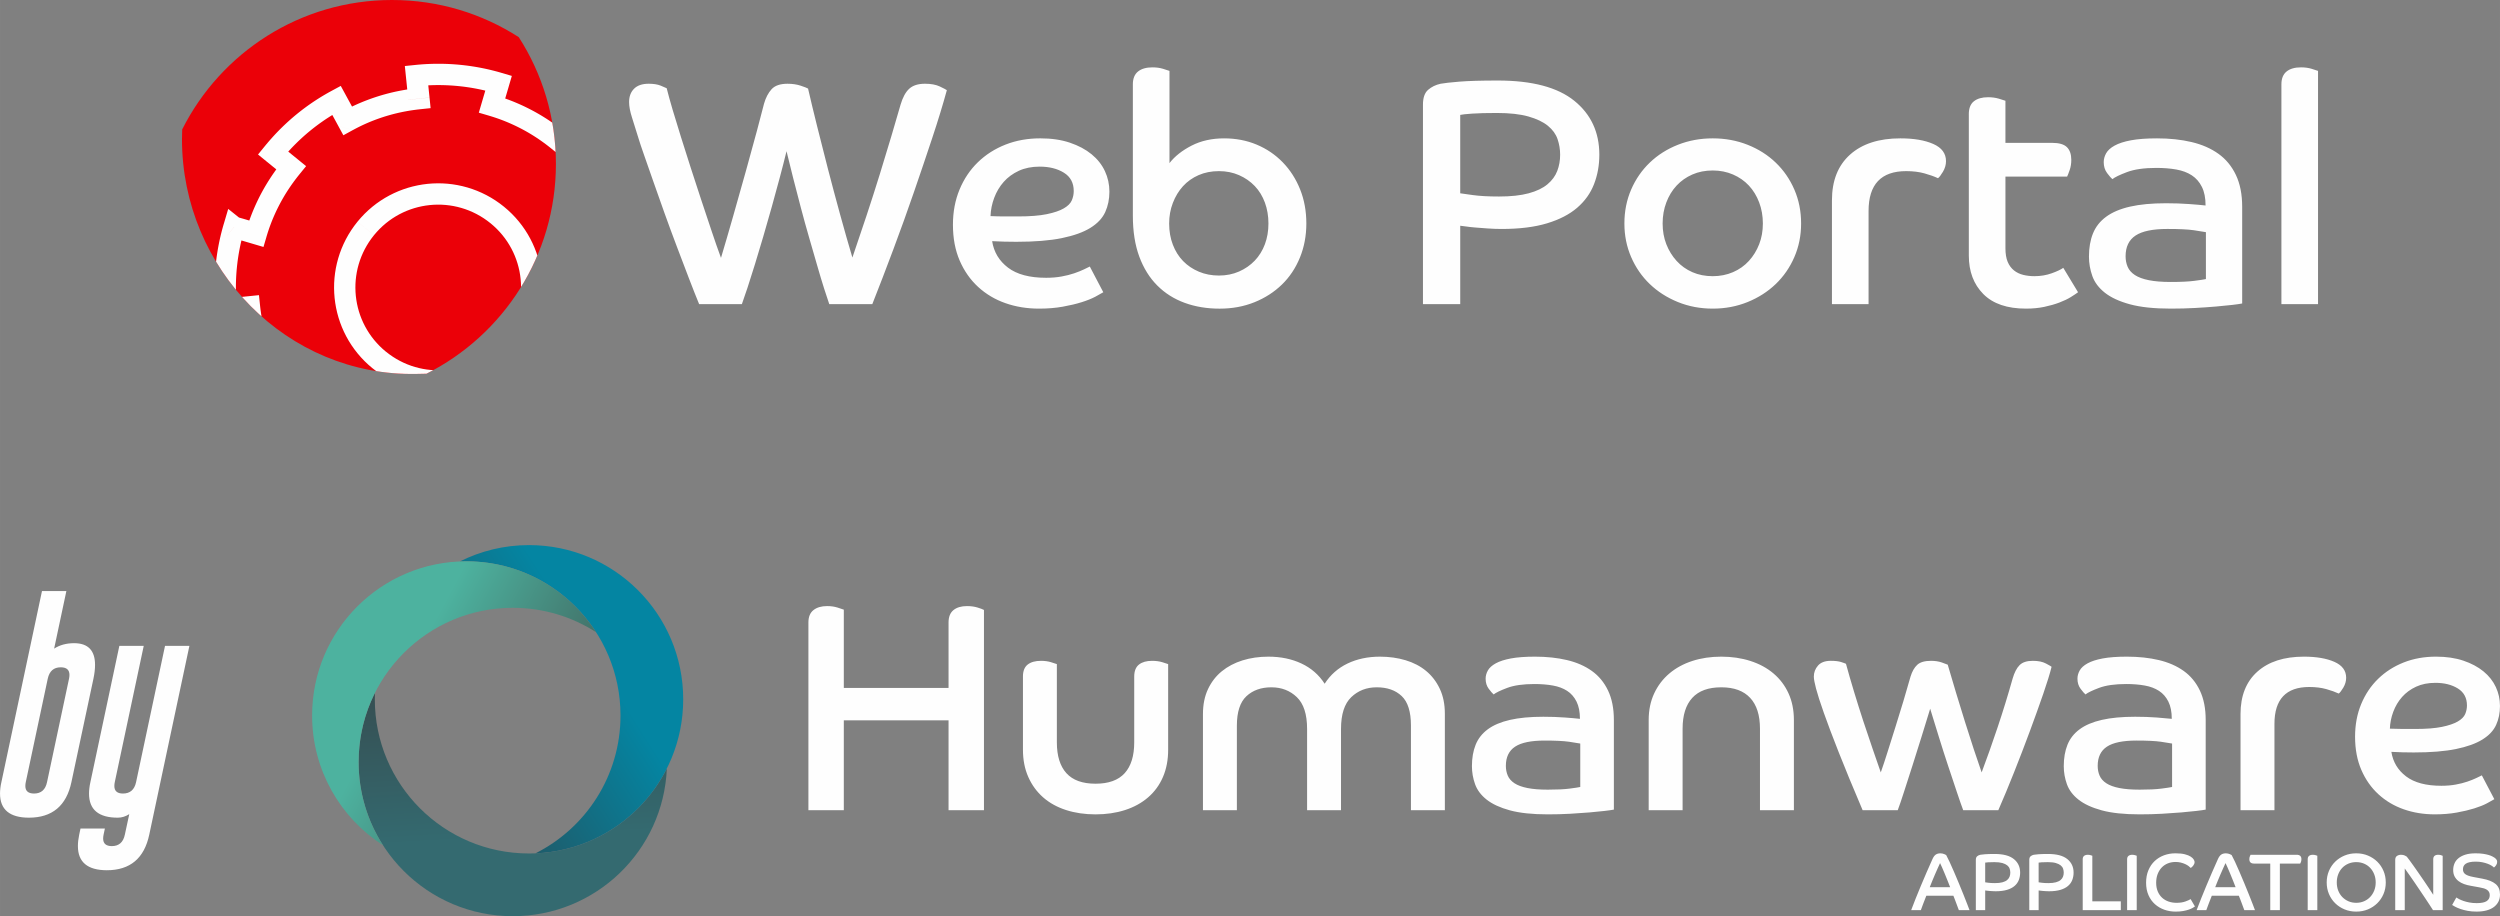
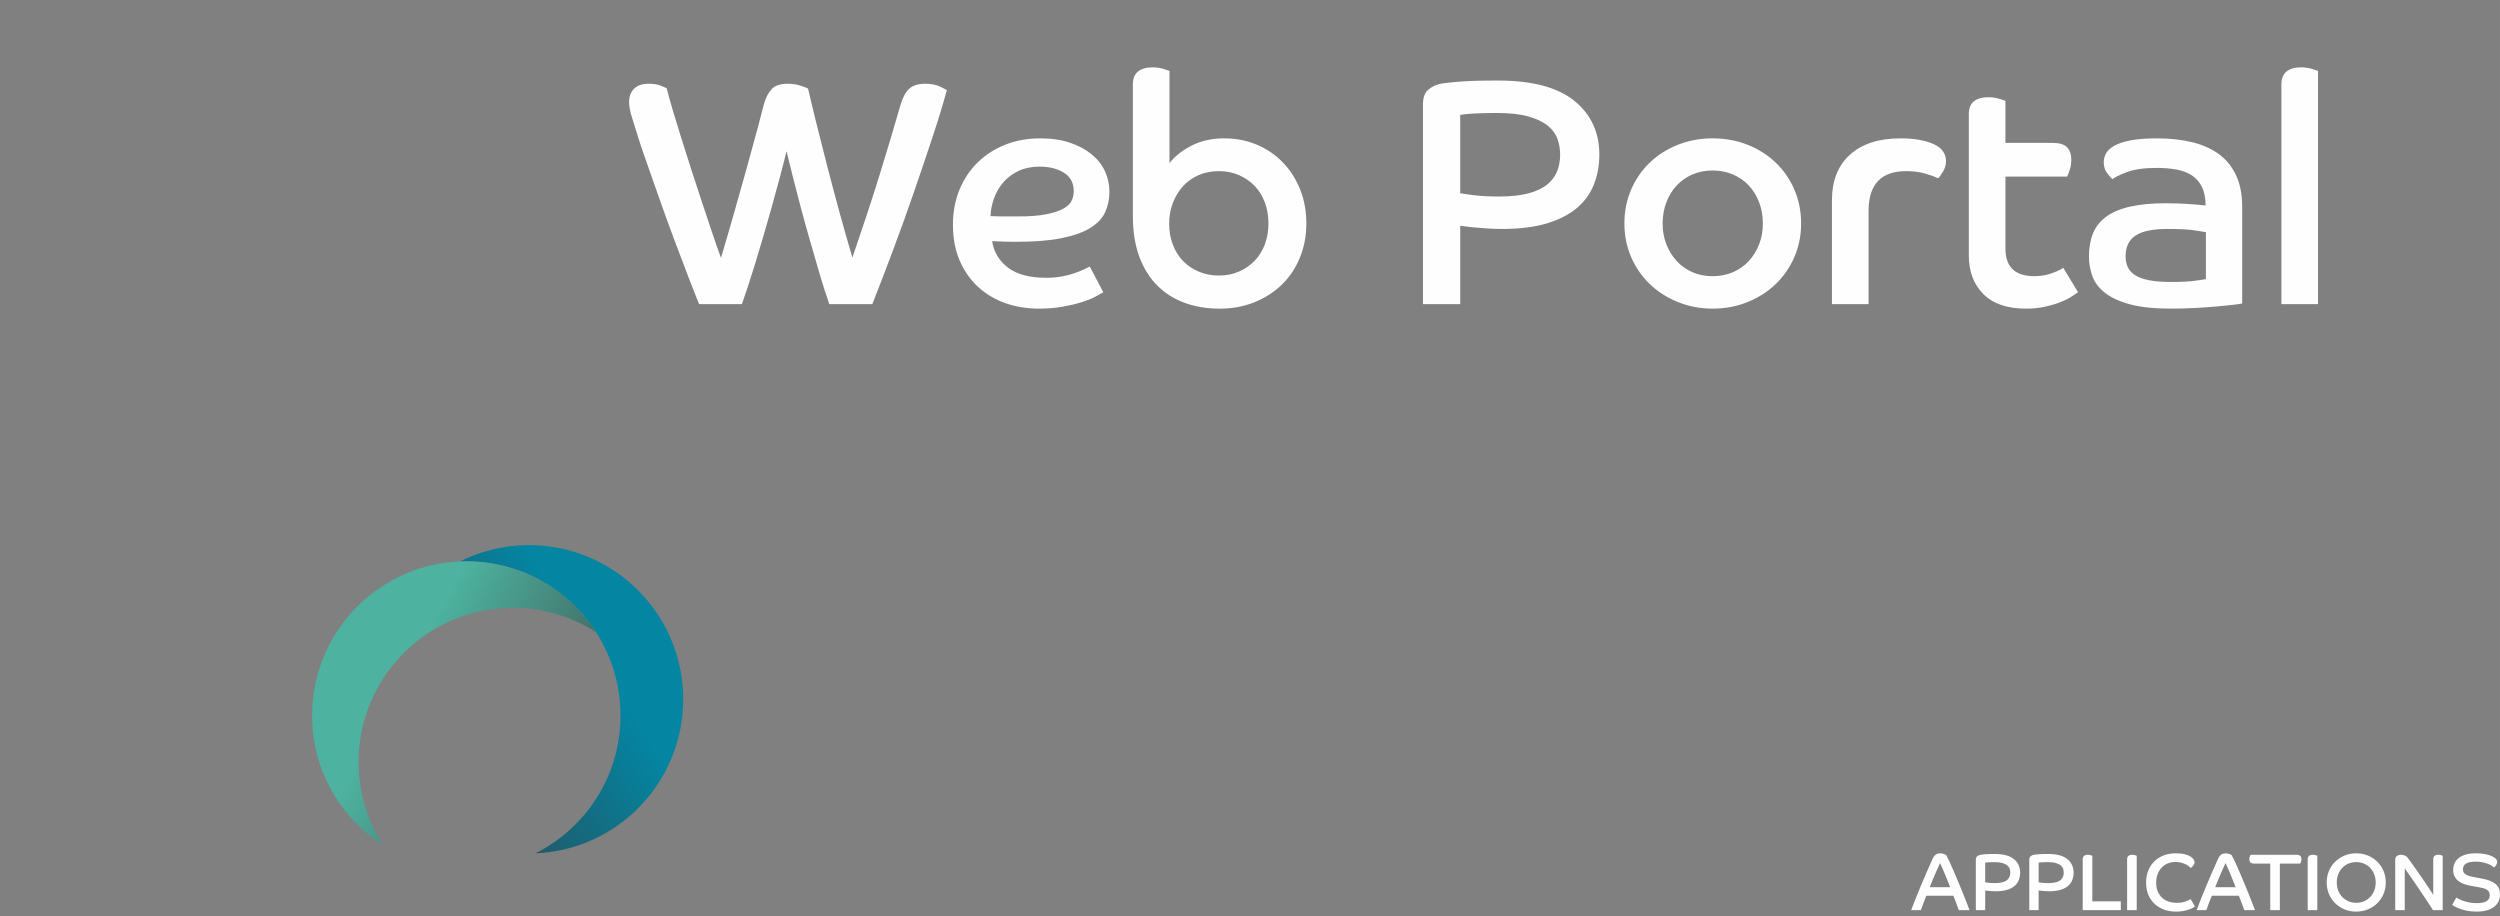
<svg xmlns="http://www.w3.org/2000/svg" xml:space="preserve" width="55.592mm" height="20.373mm" version="1.1" style="shape-rendering:geometricPrecision; text-rendering:geometricPrecision; image-rendering:optimizeQuality; fill-rule:evenodd; clip-rule:evenodd" viewBox="0 0 4532.72 1661.14">
  <rect x="0" y="0" width="4532.72" height="1661.14" fill="#808080" stroke="none" />
  <defs>
    <style type="text/css">
   
    .fil7 {fill:none}
    .fil5 {fill:#EB0008}
    .fil6 {fill:#FEFEFE;fill-rule:nonzero}
    .fil8 {fill:#FEFEFE;fill-rule:nonzero}
    .fil4 {fill:#FEFEFE;fill-rule:nonzero}
    .fil3 {fill:#FEFEFE;fill-rule:nonzero}
    .fil0 {fill:url(#id1)}
    .fil1 {fill:url(#id2)}
    .fil2 {fill:url(#id3)}
   
  </style>
    <clipPath id="id0">
-       <path d="M940.53 67.36c-66.29,-42.63 -145.17,-67.36 -229.83,-67.36 -166.36,0 -310.41,95.49 -380.37,234.63 -0.24,5.91 -0.4,11.86 -0.4,17.83 0,234.99 190.56,430.35 425.51,425.5l17.81 -0.37c139.14,-69.97 234.66,-214.03 234.66,-380.39 0,-84.67 -24.74,-163.55 -67.37,-229.84z" />
-     </clipPath>
+       </clipPath>
    <linearGradient id="id1" gradientUnits="userSpaceOnUse" x1="694.44" y1="1532.59" x2="665.13" y2="988.32">
      <stop offset="0" style="stop-opacity:1; stop-color:#346A70" />
      <stop offset="1" style="stop-opacity:1; stop-color:#373435" />
    </linearGradient>
    <linearGradient id="id2" gradientUnits="userSpaceOnUse" x1="1209.04" y1="1393.3" x2="734.09" y2="1697.25">
      <stop offset="0" style="stop-opacity:1; stop-color:#0485A2" />
      <stop offset="1" style="stop-opacity:1; stop-color:#373435" />
    </linearGradient>
    <linearGradient id="id3" gradientUnits="userSpaceOnUse" x1="845.44" y1="1017.72" x2="1317.45" y2="1270.46">
      <stop offset="0" style="stop-opacity:1; stop-color:#4DB29F" />
      <stop offset="1" style="stop-opacity:1; stop-color:#373435" />
    </linearGradient>
  </defs>
  <g id="Capa_x0020_1">
    <g id="_1860655322928">
      <g>
        <g>
          <g>
-             <path class="fil0" d="M1209.04 1393.29c-6.14,148.96 -128.83,267.85 -279.3,267.85 -154.4,0 -279.57,-125.16 -279.57,-279.56 0,-45.1 10.7,-87.69 29.66,-125.41 -0.16,3.88 -0.26,7.79 -0.26,11.72 0,154.4 125.16,279.56 279.56,279.56 109.31,0 203.94,-62.73 249.91,-154.16z" />
            <path class="fil1" d="M959.13 988.32c154.4,0 279.57,125.16 279.57,279.57 0,150.47 -118.89,273.15 -267.84,279.3 91.42,-45.97 154.15,-140.6 154.15,-249.91 0,-154.4 -125.16,-279.57 -279.57,-279.57 -3.92,0 -7.83,0.11 -11.72,0.27 37.72,-18.97 80.31,-29.66 125.41,-29.66z" />
-             <path class="fil2" d="M845.44 1017.71c98.78,0 185.58,51.23 235.31,128.56 -43.56,-28.01 -95.38,-44.26 -151.01,-44.26 -154.4,0 -279.57,125.16 -279.57,279.57 0,55.62 16.25,107.46 44.26,151 -77.33,-49.73 -128.55,-136.53 -128.55,-235.3 0,-154.4 125.16,-279.57 279.56,-279.57z" />
+             <path class="fil2" d="M845.44 1017.71c98.78,0 185.58,51.23 235.31,128.56 -43.56,-28.01 -95.38,-44.26 -151.01,-44.26 -154.4,0 -279.57,125.16 -279.57,279.57 0,55.62 16.25,107.46 44.26,151 -77.33,-49.73 -128.55,-136.53 -128.55,-235.3 0,-154.4 125.16,-279.57 279.56,-279.57" />
          </g>
-           <path class="fil3" d="M1465.7 1128.56c0,-10.07 3.06,-17.53 9.17,-22.39 6.11,-4.85 14.38,-7.28 24.81,-7.28 6.83,0 13.13,0.9 18.88,2.7 5.76,1.79 9.53,3.06 11.33,3.78l0 141.89 189.9 0 0 -118.69c0,-10.07 2.97,-17.53 8.9,-22.39 5.94,-4.85 14.12,-7.28 24.55,-7.28 7.19,0 13.67,0.9 19.42,2.7 5.75,1.79 9.53,3.24 11.33,4.31l0 363.08 -64.2 0 0 -162.92 -189.9 0 0 162.92 -64.19 0 0 -340.42zm388.97 98.18c0,-10.07 2.88,-17.35 8.63,-21.84 5.75,-4.5 13.84,-6.74 24.27,-6.74 6.47,0 12.41,0.81 17.81,2.42 5.39,1.62 8.99,2.79 10.79,3.51l0 141.89c0,24.46 5.76,43.08 17.26,55.84 11.51,12.77 29.13,19.14 52.88,19.14 23.73,0 41.36,-6.38 52.87,-19.14 11.51,-12.77 17.26,-31.38 17.26,-55.84l0 -119.23c0,-10.07 2.88,-17.35 8.63,-21.84 5.76,-4.5 13.67,-6.74 23.73,-6.74 6.84,0 12.95,0.81 18.35,2.42 5.4,1.62 8.99,2.79 10.8,3.51l0 155.37c0,18.35 -3.15,34.8 -9.44,49.37 -6.29,14.56 -15.29,26.88 -26.98,36.95 -11.68,10.07 -25.63,17.72 -41.81,22.93 -16.18,5.22 -33.98,7.83 -53.41,7.83 -19.42,0 -37.23,-2.61 -53.41,-7.83 -16.18,-5.21 -30.03,-12.86 -41.54,-22.93 -11.5,-10.07 -20.5,-22.39 -26.97,-36.95 -6.47,-14.57 -9.71,-31.02 -9.71,-49.37l0 -132.71zm326.39 67.98c0,-17.26 3.06,-32.36 9.17,-45.32 6.12,-12.95 14.47,-23.73 25.09,-32.37 10.61,-8.63 23.11,-15.19 37.49,-19.69 14.39,-4.49 30.04,-6.74 46.94,-6.74 22.3,0 42.26,4.13 59.88,12.41 17.63,8.28 31.65,20.5 42.08,36.68 10.44,-16.18 24.28,-28.41 41.54,-36.68 17.27,-8.28 36.87,-12.41 58.8,-12.41 16.55,0 32.01,2.16 46.4,6.47 14.38,4.32 26.79,10.79 37.22,19.42 10.43,8.63 18.7,19.42 24.82,32.37 6.12,12.95 9.17,28.06 9.17,45.32l0 174.8 -61.5 0 0 -153.75c0,-24.82 -5.58,-42.53 -16.72,-53.14 -11.15,-10.61 -26.25,-15.92 -45.32,-15.92 -18.35,0 -33.72,5.94 -46.13,17.81 -12.41,11.87 -18.61,31.11 -18.61,57.73l0 147.28 -61.5 0 0 -147.28c0,-26.61 -6.2,-45.86 -18.61,-57.73 -12.41,-11.87 -27.79,-17.81 -46.13,-17.81 -18.7,0 -33.8,5.4 -45.32,16.19 -11.5,10.79 -17.26,28.59 -17.26,53.41l0 153.21 -61.5 0 0 -174.26zm745.04 173.18c-3.6,0.72 -9.26,1.52 -17,2.43 -7.73,0.9 -16.81,1.79 -27.24,2.7 -10.43,0.9 -22.12,1.7 -35.07,2.42 -12.95,0.73 -26.43,1.08 -40.46,1.08 -28.06,0 -50.98,-2.43 -68.79,-7.28 -17.8,-4.86 -31.82,-11.33 -42.08,-19.42 -10.25,-8.1 -17.26,-17.45 -21.04,-28.06 -3.78,-10.61 -5.67,-21.49 -5.67,-32.64 0,-14.75 2.25,-27.7 6.74,-38.84 4.5,-11.15 11.87,-20.51 22.12,-28.06 10.25,-7.55 23.65,-13.22 40.19,-16.99 16.55,-3.78 36.69,-5.67 60.43,-5.67 13.67,0 26.61,0.45 38.84,1.35 12.23,0.91 21.4,1.71 27.52,2.43 0,-12.59 -2.07,-23.02 -6.2,-31.29 -4.13,-8.27 -9.8,-14.74 -17,-19.42 -7.19,-4.67 -15.82,-7.91 -25.9,-9.7 -10.07,-1.8 -21.22,-2.7 -33.45,-2.7 -20.5,0 -36.95,2.33 -49.36,7.01 -12.41,4.67 -20.59,8.63 -24.55,11.86 -2.15,-1.79 -5.12,-5.21 -8.9,-10.25 -3.78,-5.03 -5.66,-11.15 -5.66,-18.34 0,-5.04 1.35,-9.99 4.04,-14.84 2.7,-4.85 7.46,-9.17 14.29,-12.95 6.83,-3.78 16.01,-6.74 27.52,-8.9 11.5,-2.15 26.07,-3.24 43.7,-3.24 21.22,0 40.55,2.07 57.99,6.2 17.45,4.13 32.46,10.7 45.05,19.69 12.59,8.99 22.39,20.86 29.4,35.61 7.02,14.75 10.53,32.55 10.53,53.41l0 162.39zm-60.96 -119.77c-3.6,-0.72 -10.34,-1.8 -20.23,-3.24 -9.9,-1.44 -24.73,-2.16 -44.51,-2.16 -24.46,0 -42.26,3.69 -53.41,11.06 -11.15,7.37 -16.72,18.97 -16.72,34.8 0,6.47 1.17,12.4 3.51,17.8 2.34,5.4 6.38,9.98 12.14,13.75 5.76,3.78 13.58,6.65 23.47,8.63 9.89,1.98 22.21,2.97 36.96,2.97 16.54,0 29.67,-0.63 39.38,-1.89 9.71,-1.26 16.18,-2.24 19.42,-2.97l0 -78.76zm124.08 -42.62c0,-17.99 3.33,-34.08 9.98,-48.29 6.66,-14.21 15.83,-26.25 27.52,-36.14 11.69,-9.89 25.54,-17.45 41.54,-22.66 16.01,-5.22 33.54,-7.83 52.6,-7.83 19.06,0 36.68,2.61 52.87,7.83 16.18,5.21 30.13,12.77 41.81,22.66 11.69,9.89 20.78,21.93 27.25,36.14 6.47,14.2 9.71,30.3 9.71,48.29l0 163.46 -61.5 0 0 -147.82c0,-24.46 -5.94,-43.08 -17.81,-55.84 -11.87,-12.77 -29.31,-19.15 -52.33,-19.15 -23.38,0 -40.91,6.38 -52.6,19.15 -11.69,12.77 -17.54,31.38 -17.54,55.84l0 147.82 -61.5 0 0 -163.46zm387.9 163.46c-17.62,-41.35 -32.09,-76.42 -43.43,-105.2 -11.33,-28.77 -20.32,-52.6 -26.97,-71.48 -6.65,-18.88 -11.33,-33.45 -14.03,-43.7 -2.7,-10.25 -4.04,-17.53 -4.04,-21.85 0,-7.55 2.52,-14.2 7.55,-19.96 5.04,-5.76 12.77,-8.63 23.2,-8.63 7.92,0 14.12,0.72 18.61,2.15 4.5,1.44 7.47,2.52 8.9,3.24 4.32,15.83 9.17,32.64 14.57,50.45 5.39,17.8 10.97,35.52 16.72,53.14 5.76,17.63 11.41,34.44 16.99,50.45 5.58,16.01 10.52,30.3 14.84,42.89 3.95,-11.15 8.18,-23.91 12.68,-38.31 4.49,-14.38 9.16,-29.22 14.02,-44.5 4.85,-15.29 9.62,-30.76 14.29,-46.4 4.68,-15.65 8.99,-30.48 12.95,-44.51 2.88,-9.35 6.92,-16.45 12.14,-21.31 5.22,-4.86 13.58,-7.28 25.09,-7.28 7.19,0 13.67,0.99 19.42,2.96 5.76,1.98 9.35,3.33 10.79,4.05 4.68,16.18 9.71,33.18 15.11,50.98 5.4,17.8 10.79,35.33 16.18,52.6 5.4,17.26 10.7,33.8 15.92,49.63 5.22,15.83 9.98,29.85 14.29,42.08 9.35,-24.81 18.97,-51.97 28.86,-81.46 9.89,-29.49 18.97,-58.98 27.25,-88.47 3.24,-11.15 7.46,-19.33 12.68,-24.55 5.21,-5.22 13.22,-7.82 24,-7.82 9.71,0 17.63,1.61 23.73,4.85 6.12,3.24 9.53,5.22 10.26,5.94 -2.88,11.87 -7.92,28.24 -15.11,49.09 -7.19,20.86 -15.29,43.43 -24.28,67.71 -8.99,24.28 -18.52,49.09 -28.59,74.45 -10.08,25.36 -19.61,48.29 -28.59,68.78l-63.66 0c-2.88,-7.55 -6.74,-18.61 -11.6,-33.18 -4.85,-14.56 -10.16,-30.48 -15.92,-47.75 -5.75,-17.26 -11.41,-34.98 -16.99,-53.14 -5.58,-18.17 -10.7,-34.8 -15.38,-49.9 -4.67,15.1 -9.8,31.73 -15.37,49.9 -5.58,18.16 -11.15,35.88 -16.73,53.14 -5.57,17.27 -10.7,33.18 -15.37,47.75 -4.68,14.57 -8.46,25.63 -11.33,33.18l-63.66 0zm622.04 -1.08c-3.6,0.72 -9.26,1.52 -16.99,2.43 -7.74,0.9 -16.81,1.79 -27.25,2.7 -10.43,0.9 -22.11,1.7 -35.07,2.42 -12.95,0.73 -26.43,1.08 -40.46,1.08 -28.06,0 -50.98,-2.43 -68.78,-7.28 -17.81,-4.86 -31.83,-11.33 -42.08,-19.42 -10.26,-8.1 -17.27,-17.45 -21.04,-28.06 -3.78,-10.61 -5.67,-21.49 -5.67,-32.64 0,-14.75 2.25,-27.7 6.74,-38.84 4.5,-11.15 11.87,-20.51 22.12,-28.06 10.25,-7.55 23.65,-13.22 40.2,-16.99 16.54,-3.78 36.68,-5.67 60.42,-5.67 13.67,0 26.62,0.45 38.85,1.35 12.22,0.91 21.39,1.71 27.51,2.43 0,-12.59 -2.07,-23.02 -6.2,-31.29 -4.13,-8.27 -9.8,-14.74 -16.99,-19.42 -7.2,-4.67 -15.83,-7.91 -25.9,-9.7 -10.07,-1.8 -21.22,-2.7 -33.45,-2.7 -20.5,0 -36.95,2.33 -49.36,7.01 -12.41,4.67 -20.59,8.63 -24.54,11.86 -2.16,-1.79 -5.13,-5.21 -8.9,-10.25 -3.78,-5.03 -5.67,-11.15 -5.67,-18.34 0,-5.04 1.35,-9.99 4.04,-14.84 2.7,-4.85 7.47,-9.17 14.3,-12.95 6.83,-3.78 16.01,-6.74 27.51,-8.9 11.51,-2.15 26.07,-3.24 43.7,-3.24 21.22,0 40.55,2.07 58,6.2 17.44,4.13 32.46,10.7 45.05,19.69 12.59,8.99 22.39,20.86 29.4,35.61 7.01,14.75 10.52,32.55 10.52,53.41l0 162.39zm-60.96 -119.77c-3.6,-0.72 -10.34,-1.8 -20.23,-3.24 -9.89,-1.44 -24.73,-2.16 -44.51,-2.16 -24.45,0 -42.26,3.69 -53.41,11.06 -11.15,7.37 -16.73,18.97 -16.73,34.8 0,6.47 1.17,12.4 3.51,17.8 2.34,5.4 6.38,9.98 12.14,13.75 5.76,3.78 13.58,6.65 23.47,8.63 9.9,1.98 22.21,2.97 36.96,2.97 16.54,0 29.67,-0.63 39.38,-1.89 9.71,-1.26 16.18,-2.24 19.42,-2.97l0 -78.76zm124.09 -53.41c0,-33.09 10.16,-58.71 30.48,-76.87 20.32,-18.17 48.46,-27.25 84.43,-27.25 22.66,0 41.09,3.15 55.3,9.44 14.21,6.29 21.31,15.92 21.31,28.86 0,6.12 -1.71,12.05 -5.13,17.81 -3.42,5.75 -6.2,9.35 -8.36,10.79 -6.12,-2.88 -13.67,-5.58 -22.66,-8.1 -8.99,-2.51 -19.24,-3.78 -30.76,-3.78 -42.08,0 -63.12,22.3 -63.12,66.9l0 156.45 -61.5 0 0 -174.26zm460.18 154.3c-2.88,1.8 -7.37,4.32 -13.49,7.56 -6.12,3.24 -13.75,6.29 -22.93,9.16 -9.17,2.88 -19.78,5.4 -31.83,7.56 -12.05,2.15 -25.27,3.24 -39.66,3.24 -20.14,0 -38.93,-3.06 -56.37,-9.17 -17.44,-6.12 -32.73,-15.2 -45.86,-27.25 -13.13,-12.04 -23.47,-26.79 -31.02,-44.23 -7.55,-17.45 -11.33,-37.5 -11.33,-60.16 0,-21.58 3.69,-41.27 11.06,-59.07 7.38,-17.81 17.63,-33.09 30.76,-45.86 13.13,-12.77 28.59,-22.66 46.39,-29.68 17.81,-7.01 37.32,-10.52 58.53,-10.52 18.7,0 35.25,2.43 49.64,7.28 14.38,4.86 26.52,11.33 36.41,19.42 9.89,8.1 17.35,17.54 22.39,28.33 5.03,10.8 7.55,22.3 7.55,34.53 0,12.59 -2.34,24 -7.01,34.26 -4.67,10.25 -12.95,19.06 -24.82,26.43 -11.86,7.37 -27.87,13.13 -48.02,17.26 -20.14,4.13 -45.68,6.2 -76.6,6.2 -7.19,0 -13.94,-0.09 -20.24,-0.27 -6.29,-0.18 -13.04,-0.45 -20.23,-0.81 2.88,18.34 11.78,33.18 26.7,44.5 14.93,11.33 36.24,17 63.93,17 9.35,0 17.99,-0.72 25.9,-2.16 7.92,-1.44 15.02,-3.24 21.31,-5.4 6.29,-2.15 11.69,-4.31 16.18,-6.47 4.49,-2.15 7.82,-3.78 9.98,-4.85l22.66 43.16zm-189.37 -127.86c8.28,0.36 16.18,0.54 23.74,0.54 7.55,0 15.1,0 22.66,0 19.78,0 35.79,-1.26 48.02,-3.78 12.22,-2.52 21.75,-5.76 28.59,-9.71 6.83,-3.96 11.33,-8.46 13.49,-13.49 2.15,-5.03 3.24,-10.25 3.24,-15.64 0,-13.67 -5.49,-23.92 -16.45,-30.76 -10.97,-6.83 -24.55,-10.25 -40.74,-10.25 -13.31,0 -25,2.34 -35.07,7.01 -10.07,4.68 -18.52,10.88 -25.36,18.61 -6.83,7.73 -12.14,16.63 -15.92,26.7 -3.78,10.07 -5.85,20.32 -6.2,30.76z" />
          <path class="fil3" d="M3465.13 1650.22c2.44,-6.54 5.17,-13.58 8.19,-21.15 3.02,-7.56 6.2,-15.32 9.52,-23.27 3.32,-7.96 6.76,-16.03 10.31,-24.22 3.56,-8.19 7.1,-16.2 10.62,-24 1.75,-3.91 3.75,-6.61 6,-8.13 2.24,-1.51 5.07,-2.27 8.49,-2.27 1.26,0 2.51,0.15 3.73,0.44 1.21,0.29 2.29,0.64 3.22,1.03 0.92,0.39 1.7,0.76 2.34,1.1 0.64,0.33 0.99,0.55 1.1,0.65 1.56,2.73 3.58,6.78 6.07,12.15 2.49,5.37 5.17,11.39 8.05,18.08 2.88,6.69 5.83,13.67 8.85,20.93 3.02,7.27 5.83,14.15 8.41,20.64 2.58,6.49 4.85,12.25 6.81,17.28 1.95,5.02 3.32,8.61 4.09,10.75l-19.32 0c-0.49,-1.17 -1.13,-2.83 -1.9,-4.97 -0.78,-2.14 -1.64,-4.47 -2.57,-6.95 -0.92,-2.49 -1.88,-5 -2.85,-7.54 -0.97,-2.54 -1.85,-4.78 -2.63,-6.73l-49.04 0c-2.14,5.37 -4.07,10.31 -5.78,14.86 -1.7,4.53 -3.1,8.32 -4.17,11.34l-17.56 0zm70.69 -41.57c-1.36,-3.61 -2.93,-7.59 -4.68,-11.93 -1.76,-4.35 -3.49,-8.59 -5.2,-12.74 -1.7,-4.15 -3.31,-7.93 -4.83,-11.34 -1.51,-3.42 -2.71,-6 -3.59,-7.76 -1.26,2.73 -2.68,5.84 -4.24,9.3 -1.57,3.47 -3.17,7.13 -4.84,10.98 -1.66,3.85 -3.32,7.78 -4.97,11.78 -1.66,4 -3.22,7.9 -4.69,11.71l37.03 0zm63.52 -8.93c0.68,0.1 2.58,0.37 5.71,0.8 3.12,0.44 7.13,0.66 12,0.66 5.37,0 9.86,-0.49 13.47,-1.46 3.6,-0.98 6.46,-2.34 8.56,-4.1 2.1,-1.75 3.59,-3.78 4.46,-6.07 0.88,-2.29 1.32,-4.75 1.32,-7.39 0,-2.45 -0.39,-4.81 -1.17,-7.1 -0.77,-2.29 -2.24,-4.32 -4.39,-6.07 -2.15,-1.75 -5.1,-3.17 -8.85,-4.24 -3.76,-1.08 -8.56,-1.61 -14.42,-1.61 -4.69,0 -8.45,0.1 -11.28,0.29 -2.83,0.2 -4.63,0.39 -5.41,0.59l0 35.71zm-16.98 -40.4c0,-3.12 0.77,-5.37 2.34,-6.73 1.56,-1.37 3.47,-2.3 5.71,-2.79 1.56,-0.29 4.39,-0.6 8.49,-0.95 4.1,-0.34 9.96,-0.51 17.56,-0.51 15.61,0 27.22,3.07 34.84,9.22 7.61,6.15 11.41,14.34 11.41,24.59 0,4.78 -0.81,9.25 -2.41,13.39 -1.61,4.15 -4.17,7.74 -7.69,10.76 -3.51,3.02 -8.1,5.39 -13.75,7.09 -5.66,1.71 -12.54,2.56 -20.64,2.56 -2.05,0 -4.13,-0.07 -6.22,-0.22 -2.1,-0.14 -4.03,-0.29 -5.78,-0.43 -1.76,-0.15 -3.27,-0.32 -4.54,-0.51 -1.26,-0.2 -2.05,-0.29 -2.34,-0.29l0 35.71 -16.98 0 0 -90.9zm113.87 40.4c0.68,0.1 2.58,0.37 5.71,0.8 3.12,0.44 7.13,0.66 12,0.66 5.37,0 9.86,-0.49 13.47,-1.46 3.6,-0.98 6.46,-2.34 8.56,-4.1 2.1,-1.75 3.58,-3.78 4.46,-6.07 0.88,-2.29 1.32,-4.75 1.32,-7.39 0,-2.45 -0.39,-4.81 -1.17,-7.1 -0.78,-2.29 -2.24,-4.32 -4.39,-6.07 -2.15,-1.75 -5.1,-3.17 -8.86,-4.24 -3.75,-1.08 -8.56,-1.61 -14.42,-1.61 -4.68,0 -8.44,0.1 -11.27,0.29 -2.83,0.2 -4.63,0.39 -5.41,0.59l0 35.71zm-16.98 -40.4c0,-3.12 0.78,-5.37 2.35,-6.73 1.56,-1.37 3.46,-2.3 5.71,-2.79 1.56,-0.29 4.39,-0.6 8.49,-0.95 4.1,-0.34 9.96,-0.51 17.56,-0.51 15.61,0 27.22,3.07 34.83,9.22 7.62,6.15 11.42,14.34 11.42,24.59 0,4.78 -0.81,9.25 -2.41,13.39 -1.61,4.15 -4.17,7.74 -7.69,10.76 -3.51,3.02 -8.1,5.39 -13.75,7.09 -5.66,1.71 -12.54,2.56 -20.64,2.56 -2.05,0 -4.12,-0.07 -6.21,-0.22 -2.1,-0.14 -4.03,-0.29 -5.78,-0.43 -1.76,-0.15 -3.27,-0.32 -4.54,-0.51 -1.27,-0.2 -2.05,-0.29 -2.34,-0.29l0 35.71 -16.98 0 0 -90.9zm96.9 -1.46c0,-2.73 0.83,-4.76 2.49,-6.07 1.66,-1.32 3.91,-1.98 6.73,-1.98 1.86,0 3.56,0.24 5.12,0.73 1.57,0.49 2.59,0.83 3.08,1.03l0 82.69 51.66 0 0 15.96 -69.08 0 0 -92.35zm80.51 0c0,-2.73 0.82,-4.76 2.49,-6.07 1.66,-1.32 3.91,-1.98 6.73,-1.98 1.86,0 3.56,0.24 5.13,0.73 1.56,0.49 2.58,0.83 3.07,1.03l0 98.65 -17.42 0 0 -92.35zm123.09 85.62c-1.08,0.78 -2.56,1.71 -4.47,2.78 -1.9,1.08 -4.29,2.1 -7.17,3.07 -2.88,0.98 -6.27,1.81 -10.18,2.49 -3.91,0.68 -8.34,1.03 -13.31,1.03 -7.22,0 -14.06,-1.14 -20.5,-3.44 -6.44,-2.29 -12.12,-5.63 -17.05,-10.02 -4.93,-4.39 -8.83,-9.86 -11.71,-16.4 -2.88,-6.54 -4.32,-14.05 -4.32,-22.54 0,-8.4 1.39,-15.91 4.17,-22.54 2.78,-6.64 6.59,-12.22 11.41,-16.76 4.83,-4.54 10.46,-8.01 16.9,-10.4 6.44,-2.39 13.32,-3.59 20.64,-3.59 7.02,0 12.78,0.59 17.27,1.76 4.48,1.17 8.02,2.61 10.61,4.31 2.58,1.71 4.39,3.47 5.42,5.27 1.02,1.81 1.53,3.29 1.53,4.47 0,1.27 -0.27,2.49 -0.81,3.66 -0.54,1.17 -1.17,2.22 -1.9,3.15 -0.73,0.93 -1.49,1.73 -2.27,2.41 -0.78,0.68 -1.47,1.17 -2.05,1.47 -0.97,-1.08 -2.32,-2.25 -4.02,-3.51 -1.71,-1.27 -3.73,-2.45 -6.07,-3.51 -2.35,-1.08 -4.98,-1.98 -7.91,-2.71 -2.93,-0.73 -6.1,-1.1 -9.52,-1.1 -4.97,0 -9.6,0.86 -13.9,2.56 -4.29,1.71 -8,4.2 -11.12,7.47 -3.12,3.27 -5.59,7.22 -7.4,11.86 -1.8,4.63 -2.71,9.88 -2.71,15.74 0,5.95 0.95,11.19 2.85,15.73 1.9,4.54 4.52,8.35 7.84,11.42 3.31,3.07 7.22,5.39 11.71,6.95 4.48,1.57 9.32,2.35 14.49,2.35 6.15,0 11.44,-0.78 15.88,-2.35 4.44,-1.56 7.68,-3.02 9.73,-4.39l7.76 13.31 0.15 0zm2.93 6.73c2.44,-6.54 5.17,-13.58 8.19,-21.15 3.02,-7.56 6.2,-15.32 9.52,-23.27 3.32,-7.96 6.76,-16.03 10.31,-24.22 3.56,-8.19 7.1,-16.2 10.62,-24 1.75,-3.91 3.76,-6.61 6,-8.13 2.24,-1.51 5.07,-2.27 8.49,-2.27 1.27,0 2.51,0.15 3.73,0.44 1.21,0.29 2.29,0.64 3.22,1.03 0.93,0.39 1.7,0.76 2.34,1.1 0.64,0.33 1,0.55 1.1,0.65 1.56,2.73 3.58,6.78 6.07,12.15 2.49,5.37 5.17,11.39 8.05,18.08 2.88,6.69 5.83,13.67 8.85,20.93 3.02,7.27 5.83,14.15 8.41,20.64 2.58,6.49 4.86,12.25 6.81,17.28 1.95,5.02 3.32,8.61 4.1,10.75l-19.32 0c-0.49,-1.17 -1.13,-2.83 -1.9,-4.97 -0.78,-2.14 -1.64,-4.47 -2.56,-6.95 -0.93,-2.49 -1.88,-5 -2.86,-7.54 -0.97,-2.54 -1.85,-4.78 -2.63,-6.73l-49.03 0c-2.15,5.37 -4.08,10.31 -5.79,14.86 -1.7,4.53 -3.09,8.32 -4.17,11.34l-17.56 0zm70.69 -41.57c-1.36,-3.61 -2.93,-7.59 -4.68,-11.93 -1.76,-4.35 -3.49,-8.59 -5.2,-12.74 -1.7,-4.15 -3.31,-7.93 -4.83,-11.34 -1.51,-3.42 -2.71,-6 -3.59,-7.76 -1.26,2.73 -2.68,5.84 -4.24,9.3 -1.57,3.47 -3.17,7.13 -4.84,10.98 -1.66,3.85 -3.32,7.78 -4.97,11.78 -1.66,4 -3.22,7.9 -4.69,11.71l37.03 0zm62.79 -42.89l-29.27 0c-5.76,0 -8.63,-2.63 -8.63,-7.9 0,-1.86 0.29,-3.54 0.88,-5.06 0.59,-1.51 1.02,-2.51 1.31,-3l83.57 0c5.76,0 8.64,2.63 8.64,7.91 0,1.85 -0.27,3.54 -0.81,5.05 -0.54,1.52 -1,2.51 -1.39,3l-36.88 0 0 84.45 -17.42 0 0 -84.45zm67.92 -7.9c0,-2.73 0.83,-4.76 2.49,-6.07 1.66,-1.32 3.91,-1.98 6.73,-1.98 1.85,0 3.56,0.24 5.12,0.73 1.57,0.49 2.58,0.83 3.07,1.03l0 98.65 -17.42 0 0 -92.35zm87.97 -10.69c7.61,0 14.66,1.35 21.15,4.03 6.49,2.68 12.15,6.39 16.98,11.12 4.84,4.74 8.61,10.32 11.34,16.76 2.73,6.43 4.1,13.41 4.1,20.93 0,7.51 -1.37,14.49 -4.1,20.93 -2.73,6.44 -6.51,12.03 -11.34,16.76 -4.83,4.74 -10.49,8.44 -16.98,11.13 -6.49,2.68 -13.54,4.02 -21.15,4.02 -7.62,0 -14.66,-1.34 -21.15,-4.02 -6.49,-2.69 -12.15,-6.39 -16.98,-11.13 -4.83,-4.73 -8.61,-10.31 -11.34,-16.76 -2.73,-6.44 -4.09,-13.42 -4.09,-20.93 0,-7.52 1.36,-14.5 4.09,-20.93 2.73,-6.44 6.51,-12.03 11.34,-16.76 4.84,-4.73 10.49,-8.44 16.98,-11.12 6.49,-2.68 13.53,-4.03 21.15,-4.03zm0 89.73c5.07,0 9.75,-0.93 14.05,-2.78 4.3,-1.86 8,-4.42 11.12,-7.69 3.12,-3.27 5.59,-7.15 7.4,-11.64 1.8,-4.49 2.71,-9.42 2.71,-14.78 0,-5.37 -0.91,-10.32 -2.71,-14.86 -1.8,-4.54 -4.27,-8.45 -7.4,-11.71 -3.12,-3.27 -6.82,-5.81 -11.12,-7.62 -4.3,-1.8 -8.98,-2.71 -14.05,-2.71 -5.08,0 -9.76,0.91 -14.06,2.71 -4.29,1.81 -8.02,4.35 -11.19,7.62 -3.17,3.26 -5.63,7.17 -7.39,11.71 -1.76,4.53 -2.64,9.49 -2.64,14.86 0,5.37 0.88,10.29 2.64,14.78 1.75,4.48 4.22,8.37 7.39,11.64 3.17,3.27 6.91,5.83 11.19,7.69 4.3,1.85 8.98,2.78 14.06,2.78zm70.69 -77.73c0,-3.41 1.05,-5.83 3.15,-7.24 2.1,-1.42 4.57,-2.13 7.4,-2.13 2.73,0 4.97,0.44 6.73,1.32 1.75,0.88 2.98,1.57 3.65,2.05 0.98,1.17 2.56,3.25 4.76,6.22 2.19,2.98 4.73,6.49 7.61,10.54 2.88,4.04 5.95,8.44 9.22,13.17 3.27,4.74 6.51,9.44 9.74,14.13 3.22,4.68 6.27,9.22 9.15,13.61 2.88,4.39 5.39,8.24 7.53,11.56l0 -64.54c0,-2.73 0.78,-4.76 2.35,-6.07 1.56,-1.32 3.75,-1.98 6.58,-1.98 1.96,0 3.69,0.24 5.2,0.73 1.51,0.49 2.51,0.88 3,1.17l0 98.5 -17.56 0c-1.76,-2.73 -3.86,-5.98 -6.29,-9.74 -2.45,-3.75 -5.15,-7.85 -8.13,-12.3 -2.98,-4.44 -6.07,-9.05 -9.3,-13.83 -3.21,-4.78 -6.43,-9.54 -9.65,-14.27 -3.22,-4.74 -6.37,-9.27 -9.44,-13.62 -3.07,-4.34 -5.88,-8.27 -8.41,-11.78l0 75.53 -17.28 0 0 -91.04zm110.81 68.07c1.07,0.77 2.68,1.73 4.83,2.85 2.14,1.12 4.8,2.24 7.97,3.37 3.17,1.12 6.78,2.07 10.84,2.85 4.04,0.77 8.46,1.17 13.24,1.17 8.49,0 14.56,-1.24 18.22,-3.73 3.66,-2.49 5.49,-6.03 5.49,-10.62 0,-2.24 -0.41,-4.15 -1.24,-5.71 -0.83,-1.57 -2.05,-2.9 -3.66,-4.03 -1.61,-1.12 -3.56,-2.02 -5.85,-2.71 -2.29,-0.68 -4.9,-1.26 -7.83,-1.75l-16.1 -2.93c-4.1,-0.68 -8.05,-1.71 -11.86,-3.07 -3.81,-1.37 -7.18,-3.17 -10.1,-5.41 -2.93,-2.25 -5.27,-5.01 -7.02,-8.28 -1.76,-3.27 -2.64,-7.19 -2.64,-11.78 0,-4.09 0.76,-8 2.27,-11.71 1.51,-3.71 3.92,-6.93 7.24,-9.66 3.32,-2.73 7.52,-4.9 12.59,-6.51 5.07,-1.61 11.22,-2.41 18.44,-2.41 5.27,0 9.86,0.29 13.75,0.88 3.91,0.59 7.22,1.3 9.96,2.12 2.73,0.83 4.92,1.69 6.59,2.56 1.66,0.88 2.88,1.57 3.66,2.05 1.56,1.07 2.83,2.24 3.8,3.51 0.98,1.26 1.47,2.73 1.47,4.39 0,2.24 -0.68,4.32 -2.05,6.22 -1.37,1.91 -2.63,3.25 -3.81,4.03 -0.88,-0.98 -2.27,-2.08 -4.17,-3.29 -1.9,-1.22 -4.24,-2.36 -7.02,-3.44 -2.79,-1.08 -6.03,-2 -9.74,-2.78 -3.71,-0.78 -7.76,-1.17 -12.15,-1.17 -4.39,0 -8.07,0.34 -11.06,1.03 -2.98,0.68 -5.34,1.63 -7.09,2.85 -1.76,1.22 -3.02,2.68 -3.81,4.39 -0.78,1.71 -1.17,3.64 -1.17,5.79 0,3.7 1.44,6.6 4.32,8.71 2.88,2.1 7.68,3.78 14.42,5.05l16.4 3.07c10.63,1.95 18.64,5.14 24,9.59 5.37,4.44 8.05,10.85 8.05,19.24 0,4.69 -0.92,8.91 -2.78,12.66 -1.85,3.76 -4.56,7 -8.12,9.74 -3.56,2.73 -8,4.83 -13.32,6.29 -5.32,1.46 -11.44,2.19 -18.37,2.19 -5.85,0 -11.22,-0.46 -16.1,-1.39 -4.88,-0.93 -9.22,-2.05 -13.03,-3.37 -3.81,-1.32 -6.98,-2.66 -9.52,-4.03 -2.54,-1.36 -4.39,-2.44 -5.56,-3.22l7.62 -13.61z" />
        </g>
-         <path class="fil4" d="M46.72 1418.01c-0.54,2.5 -0.8,4.85 -0.8,7.04 0,9.12 5.28,13.71 15.79,13.71 12.79,0 20.69,-6.88 23.57,-20.74l39.83 -187.34c0.54,-2.5 0.8,-4.85 0.8,-7.04 0,-9.17 -5.28,-13.76 -15.79,-13.76 -12.69,0 -20.58,6.88 -23.56,20.64l-39.84 187.51zm82.77 0c-9.12,42.98 -34.88,64.53 -77.16,64.53 -34.88,-0.11 -52.32,-14.72 -52.32,-43.78 0,-6.24 0.8,-13.17 2.51,-20.74l73.59 -346.37 44.21 0 -22.19 104.37c10.18,-6.56 22.29,-9.87 36.36,-9.87 25.23,0.11 37.82,13.23 37.82,39.36 0,7.41 -0.96,15.79 -2.94,25.17l-39.89 187.34zm169.69 -247.02l44.21 0 -72.79 342.32c-9.07,42.98 -34.77,64.53 -77.06,64.53 -34.87,-0.11 -52.31,-14.77 -52.31,-43.89 0,-6.19 0.75,-13.07 2.35,-20.64l2.35 -11.1 44.21 0 -2.35 11.1c-0.54,2.5 -0.8,4.85 -0.8,7.04 0,9.17 5.28,13.71 15.79,13.75 12.79,-0.05 20.69,-6.93 23.57,-20.79l8 -37.17c-6.78,4.26 -13.71,6.4 -20.8,6.4 -34.77,0 -52.16,-14.56 -52.16,-43.62 0,-6.25 0.8,-13.23 2.51,-20.91l52.48 -247.02 44.21 0 -52.48 247.02c-0.54,2.61 -0.8,4.96 -0.8,7.04 0,9.12 5.23,13.71 15.62,13.71 12.8,0 20.74,-6.82 23.73,-20.42l52.53 -247.34z" />
      </g>
      <g>
-         <path class="fil5" d="M940.53 67.36c-66.29,-42.63 -145.17,-67.36 -229.83,-67.36 -166.36,0 -310.41,95.49 -380.37,234.63 -0.24,5.91 -0.4,11.86 -0.4,17.83 0,234.99 190.56,430.35 425.51,425.5l17.81 -0.37c139.14,-69.97 234.66,-214.03 234.66,-380.39 0,-84.67 -24.74,-163.55 -67.37,-229.84z" />
        <g style="clip-path:url(#id0)">
          <g>
            <g>
              <path id="1" class="fil6" d="M913.77 374.82l0 0 7.36 6.3 6.97 6.61 6.57 6.9 6.16 7.16 5.76 7.4 5.34 7.63 4.94 7.84 4.52 8.04 4.1 8.21 3.68 8.38 3.26 8.5 2.85 8.64 2.41 8.75 2 8.85 1.57 8.93 1.13 8.96 0.72 9.03 0.27 9.07 -0.15 9.05 -0.59 9.07 -1.03 9.03 -1.46 9 -1.91 8.94 -2.35 8.87 -2.79 8.79 -3.24 8.68 -3.69 8.56 -4.13 8.42 -4.58 8.27 -5.03 8.07 -5.48 7.89 -5.94 7.67 -29.99 -24.41 4.73 -6.12 4.37 -6.29 4 -6.42 3.64 -6.56 3.29 -6.69 2.92 -6.78 2.57 -6.89 2.22 -6.98 1.86 -7.04 1.52 -7.12 1.17 -7.14 0.82 -7.19 0.47 -7.21 0.12 -7.22 -0.22 -7.19 -0.57 -7.18 -0.91 -7.17 -1.24 -7.09 -1.59 -7.04 -1.92 -6.97 -2.26 -6.87 -2.59 -6.78 -2.93 -6.65 -3.25 -6.51 -3.59 -6.38 -3.91 -6.23 -4.25 -6.07 -4.57 -5.87 -4.9 -5.69 -5.22 -5.48 -5.55 -5.26 -5.88 -5.05 0 0 24.41 -29.99zm-265.65 27.13l0 0 6.3 -7.36 6.61 -6.97 6.9 -6.57 7.16 -6.16 7.4 -5.76 7.64 -5.35 7.84 -4.92 8.03 -4.52 8.22 -4.1 8.37 -3.68 8.51 -3.26 8.64 -2.85 8.76 -2.41 8.85 -1.99 8.92 -1.57 8.99 -1.13 9.03 -0.71 9.05 -0.27 9.07 0.15 9.07 0.6 9.04 1.03 9.01 1.48 8.94 1.91 8.89 2.35 8.8 2.8 8.68 3.25 8.56 3.69 8.42 4.13 8.28 4.59 8.09 5.05 7.89 5.49 7.69 5.94 -24.41 29.99 -6.14 -4.75 -6.29 -4.38 -6.44 -4 -6.56 -3.64 -6.69 -3.29 -6.82 -2.94 -6.89 -2.58 -6.99 -2.22 -7.04 -1.88 -7.12 -1.52 -7.15 -1.17 -7.2 -0.82 -7.21 -0.48 -7.22 -0.12 -7.21 0.22 -7.18 0.56 -7.16 0.91 -7.09 1.24 -7.04 1.58 -6.96 1.92 -6.87 2.26 -6.78 2.59 -6.65 2.93 -6.52 3.25 -6.38 3.59 -6.23 3.91 -6.06 4.24 -5.87 4.57 -5.69 4.9 -5.48 5.22 -5.26 5.55 -5.05 5.88 0 0 -29.99 -24.41zm27.27 265.76l0 0 -7.37 -6.31 -6.99 -6.62 -6.58 -6.91 -6.16 -7.17 -5.76 -7.4 -5.36 -7.63 -4.95 -7.86 -4.52 -8.05 -4.1 -8.21 -3.69 -8.37 -3.27 -8.53 -2.85 -8.65 -2.41 -8.75 -2 -8.85 -1.57 -8.94 -1.13 -8.99 -0.71 -9.01 -0.28 -9.06 0.15 -9.07 0.6 -9.07 1.03 -9.03 1.46 -9.01 1.92 -8.96 2.35 -8.89 2.8 -8.8 3.25 -8.69 3.69 -8.55 4.13 -8.43 4.59 -8.28 5.05 -8.09 5.49 -7.89 5.94 -7.69 29.99 24.41 -4.75 6.14 -4.38 6.29 -4 6.44 -3.64 6.56 -3.29 6.7 -2.94 6.81 -2.58 6.9 -2.22 6.99 -1.88 7.04 -1.51 7.1 -1.17 7.17 -0.82 7.2 -0.48 7.22 -0.12 7.2 0.23 7.22 0.56 7.2 0.91 7.15 1.25 7.09 1.59 7.05 1.92 6.97 2.26 6.87 2.6 6.77 2.93 6.66 3.27 6.53 3.59 6.38 3.92 6.23 4.25 6.07 4.58 5.89 4.91 5.7 5.23 5.49 5.55 5.27 5.9 5.06 0 0 -24.41 29.99zm265.63 -27.36l0 0 -6.32 7.37 -6.6 6.97 -6.91 6.59 -7.16 6.17 -7.41 5.76 -7.65 5.35 -7.84 4.93 -8.04 4.53 -8.22 4.11 -8.38 3.69 -8.51 3.26 -8.64 2.85 -8.76 2.41 -8.85 2 -8.92 1.57 -8.99 1.14 -9.03 0.71 -9.05 0.28 -9.07 -0.15 -9.05 -0.59 -9.03 -1.02 -9.02 -1.46 -8.94 -1.91 -8.87 -2.35 -8.79 -2.79 -8.68 -3.24 -8.57 -3.69 -8.41 -4.13 -8.26 -4.58 -8.09 -5.03 -7.89 -5.49 -7.66 -5.93 24.41 -29.99 6.13 4.74 6.28 4.36 6.42 4 6.56 3.64 6.69 3.29 6.79 2.92 6.89 2.57 6.98 2.22 7.04 1.86 7.12 1.52 7.14 1.17 7.19 0.81 7.21 0.47 7.22 0.12 7.21 -0.23 7.18 -0.56 7.16 -0.91 7.09 -1.25 7.05 -1.59 6.96 -1.92 6.87 -2.27 6.78 -2.59 6.65 -2.93 6.52 -3.26 6.39 -3.6 6.23 -3.92 6.07 -4.26 5.88 -4.57 5.69 -4.9 5.49 -5.23 5.28 -5.57 5.05 -5.89 0 0 29.99 24.41zm55.4 210.88l-26.21 -7.75 3.81 -2.1 3.79 -2.15 3.76 -2.19 3.74 -2.24 3.73 -2.29 3.69 -2.33 3.67 -2.38 3.64 -2.43 3.63 -2.48 3.6 -2.54 3.58 -2.58 3.55 -2.62 3.51 -2.66 3.51 -2.72 3.47 -2.76 3.44 -2.81 3.42 -2.86 3.39 -2.91 3.36 -2.94 3.32 -3 3.29 -3.04 3.26 -3.09 3.23 -3.14 3.21 -3.2 3.17 -3.23 3.15 -3.29 3.1 -3.31 3.07 -3.38 3.05 -3.42 3 -3.47 2.97 -3.51 2.94 -3.57 29.99 24.41 -3.24 3.93 -3.28 3.88 -3.33 3.84 -3.36 3.77 -3.38 3.73 -3.44 3.69 -3.47 3.62 -3.5 3.57 -3.54 3.52 -3.57 3.47 -3.62 3.43 -3.65 3.37 -3.68 3.31 -3.72 3.27 -3.73 3.2 -3.78 3.16 -3.8 3.11 -3.84 3.07 -3.86 3 -3.91 2.97 -3.94 2.89 -3.94 2.84 -4 2.8 -4 2.74 -4.04 2.69 -4.08 2.64 -4.1 2.59 -4.11 2.52 -4.13 2.49 -4.18 2.43 -4.18 2.36 -4.22 2.32 -26.21 -7.75 33.97 -18.49zm-7.76 26.24l-16.97 9.21 -9.24 -16.96 26.21 7.75zm-46.39 -44.82l7.73 -26.22 26.24 7.73 20.19 37.07 -33.97 18.49 -20.19 -37.07zm7.73 -26.22l16.98 -9.26 9.25 16.99 -26.24 -7.73zm-139.47 59.1l17.21 -21.21 3.98 -0.44 3.96 -0.5 3.98 -0.54 3.97 -0.59 3.95 -0.63 3.94 -0.68 3.95 -0.73 3.94 -0.78 3.94 -0.82 3.9 -0.86 3.9 -0.92 3.91 -0.98 3.89 -1.01 3.86 -1.07 3.86 -1.11 3.86 -1.17 3.84 -1.21 3.82 -1.25 3.82 -1.31 3.8 -1.35 3.77 -1.4 3.76 -1.44 3.75 -1.51 3.74 -1.54 3.71 -1.59 3.7 -1.64 3.68 -1.69 3.66 -1.73 3.64 -1.78 3.63 -1.83 3.61 -1.88 3.58 -1.92 18.51 33.95 -4.02 2.16 -4.04 2.1 -4.05 2.05 -4.09 2.01 -4.1 1.94 -4.12 1.88 -4.14 1.83 -4.17 1.79 -4.17 1.72 -4.19 1.67 -4.22 1.63 -4.24 1.57 -4.24 1.51 -4.26 1.46 -4.29 1.41 -4.28 1.35 -4.3 1.3 -4.33 1.26 -4.34 1.18 -4.33 1.14 -4.35 1.08 -4.37 1.04 -4.39 0.98 -4.38 0.92 -4.38 0.86 -4.4 0.82 -4.41 0.77 -4.44 0.71 -4.41 0.65 -4.42 0.6 -4.45 0.55 -4.44 0.49 17.21 -21.21 -38.47 3.96zm0 0l-1.97 -19.19 19.19 -2.01 -17.21 21.21zm42.78 37.93l-17.26 21.22 -21.21 -17.25 -4.31 -41.89 38.47 -3.96 4.31 41.89zm0 0l1.98 19.24 -19.24 1.97 17.26 -21.22zm-149.32 -6.32l-13.1 -23.89 4.33 1.26 4.33 1.18 4.35 1.14 4.36 1.08 4.38 1.04 4.38 0.97 4.36 0.92 4.4 0.86 4.4 0.82 4.41 0.75 4.4 0.71 4.4 0.64 4.44 0.6 4.42 0.54 4.41 0.48 4.45 0.42 4.44 0.38 4.42 0.32 4.45 0.26 4.44 0.22 4.44 0.15 4.45 0.11 4.43 0.06 4.44 -0.01 4.46 -0.06 4.44 -0.11 4.44 -0.16 4.44 -0.22 4.43 -0.26 4.42 -0.33 4.44 -0.38 4.41 -0.42 3.95 38.47 -4.88 0.47 -4.88 0.41 -4.89 0.36 -4.9 0.29 -4.88 0.24 -4.91 0.18 -4.91 0.12 -4.88 0.06 -4.91 0.01 -4.93 -0.06 -4.89 -0.12 -4.92 -0.17 -4.91 -0.24 -4.89 -0.29 -4.92 -0.35 -4.91 -0.42 -4.88 -0.47 -4.92 -0.53 -4.89 -0.6 -4.87 -0.64 -4.91 -0.72 -4.88 -0.77 -4.87 -0.83 -4.86 -0.9 -4.86 -0.95 -4.87 -1.02 -4.84 -1.08 -4.84 -1.13 -4.82 -1.2 -4.81 -1.26 -4.82 -1.33 -4.79 -1.39 -13.1 -23.89 37.16 10.7zm-24.06 13.19l-18.41 -5.44 5.31 -18.45 13.1 23.89zm-10.5 -32.92l0.04 -0.12 37.12 10.82 -2.6 9.03 -37.16 -10.7 2.6 -9.03zm0 0l0.04 -0.12 -0.23 0.77 0.19 -0.65zm9.32 -31.57l24 -13.08 13.09 24.02 -9.28 31.45 -37.08 -10.94 9.28 -31.45zm24 -13.08l18.57 5.45 -5.48 18.57 -13.09 -24.02zm-140.27 -56.92l27.2 -2.79 3.25 2.61 3.26 2.56 3.29 2.51 3.32 2.46 3.33 2.41 3.36 2.37 3.38 2.32 3.4 2.27 3.41 2.21 3.44 2.18 3.47 2.14 3.47 2.07 3.51 2.04 3.51 1.99 3.52 1.93 3.55 1.89 3.56 1.84 3.57 1.79 3.6 1.74 3.6 1.7 3.63 1.65 3.64 1.61 3.63 1.54 3.68 1.52 3.68 1.46 3.68 1.41 3.69 1.36 3.73 1.32 3.73 1.28 3.7 1.21 3.74 1.17 3.76 1.13 -10.91 37.1 -4.2 -1.26 -4.18 -1.31 -4.21 -1.38 -4.17 -1.43 -4.13 -1.47 -4.15 -1.52 -4.15 -1.59 -4.1 -1.64 -4.1 -1.68 -4.1 -1.75 -4.07 -1.79 -4.05 -1.84 -4.05 -1.91 -4.02 -1.96 -4.01 -2.01 -3.99 -2.07 -3.95 -2.1 -3.96 -2.18 -3.92 -2.22 -3.9 -2.27 -3.91 -2.33 -3.86 -2.38 -3.85 -2.42 -3.83 -2.5 -3.79 -2.54 -3.78 -2.59 -3.75 -2.65 -3.73 -2.69 -3.69 -2.76 -3.69 -2.8 -3.65 -2.87 -3.61 -2.9 27.2 -2.79 -29.99 -24.41zm0 0l12.21 -14.99 14.99 12.21 -27.2 2.79zm3.29 57.2l-27.2 2.79 -2.79 -27.2 26.69 -32.79 29.99 24.41 -26.69 32.79zm0 0l-12.21 14.99 -14.99 -12.21 27.2 -2.79zm-101.07 -110.18l7.77 -26.15 2.09 3.81 2.14 3.8 2.18 3.78 2.23 3.75 2.28 3.73 2.32 3.7 2.36 3.66 2.44 3.65 2.47 3.64 2.52 3.6 2.57 3.59 2.62 3.55 2.65 3.51 2.73 3.51 2.76 3.48 2.8 3.43 2.86 3.42 2.9 3.39 2.94 3.34 3.01 3.33 3.05 3.3 3.09 3.27 3.12 3.22 3.2 3.2 3.23 3.18 3.29 3.13 3.33 3.11 3.38 3.08 3.42 3.04 3.47 3 3.51 2.97 3.57 2.94 -24.41 29.99 -3.93 -3.24 -3.88 -3.28 -3.84 -3.33 -3.78 -3.37 -3.73 -3.39 -3.67 -3.42 -3.63 -3.47 -3.57 -3.51 -3.52 -3.53 -3.48 -3.6 -3.42 -3.61 -3.36 -3.64 -3.32 -3.68 -3.28 -3.73 -3.2 -3.73 -3.16 -3.78 -3.12 -3.82 -3.05 -3.84 -2.99 -3.86 -2.96 -3.91 -2.89 -3.94 -2.85 -3.96 -2.8 -4 -2.73 -4.01 -2.68 -4.04 -2.64 -4.08 -2.58 -4.11 -2.51 -4.12 -2.48 -4.16 -2.42 -4.18 -2.36 -4.19 -2.32 -4.23 7.77 -26.15 18.49 33.95zm-26.26 -7.8l-9.13 -16.94 16.9 -9.21 -7.77 26.15zm44.84 -46.34l26.2 7.67 -7.71 26.28 -37.07 20.2 -18.49 -33.95 37.07 -20.2zm26.2 7.67l9.33 17 -17.03 9.28 7.71 -26.28zm-59.16 -139.3l21.2 17.21 0.44 3.98 0.5 3.96 0.54 3.98 0.59 3.97 0.63 3.95 0.68 3.94 0.73 3.95 0.78 3.94 0.82 3.92 0.88 3.9 0.92 3.91 0.97 3.9 1.02 3.87 1.07 3.86 1.12 3.86 1.17 3.86 1.21 3.82 1.26 3.82 1.3 3.82 1.34 3.77 1.41 3.78 1.45 3.78 1.5 3.73 1.54 3.71 1.6 3.72 1.65 3.69 1.68 3.66 1.74 3.66 1.78 3.63 1.83 3.6 1.88 3.6 1.93 3.57 -33.9 18.61 -2.16 -4.01 -2.11 -4.02 -2.06 -4.06 -2.01 -4.08 -1.94 -4.08 -1.91 -4.12 -1.83 -4.13 -1.79 -4.14 -1.74 -4.18 -1.68 -4.22 -1.61 -4.2 -1.57 -4.22 -1.53 -4.27 -1.45 -4.24 -1.41 -4.26 -1.35 -4.31 -1.3 -4.3 -1.25 -4.31 -1.2 -4.34 -1.13 -4.35 -1.08 -4.34 -1.04 -4.35 -0.98 -4.39 -0.93 -4.39 -0.86 -4.38 -0.82 -4.4 -0.77 -4.41 -0.71 -4.44 -0.65 -4.41 -0.6 -4.42 -0.55 -4.45 -0.49 -4.44 21.2 17.21 -3.95 -38.47zm0 0l19.19 -1.97 2.01 19.19 -21.2 -17.21zm-37.95 42.77l-21.21 -17.26 17.26 -21.21 41.9 -4.31 3.95 38.47 -41.9 4.31zm0 0l-19.23 1.97 -1.97 -19.23 21.21 17.26zm-0.29 -152.92l30.62 -9.62 -1.26 4.33 -1.18 4.33 -1.15 4.37 -1.09 4.37 -1.03 4.35 -0.97 4.38 -0.92 4.39 -0.87 4.4 -0.81 4.39 -0.77 4.42 -0.7 4.42 -0.65 4.42 -0.6 4.43 -0.54 4.44 -0.49 4.44 -0.44 4.44 -0.38 4.44 -0.33 4.44 -0.27 4.44 -0.22 4.44 -0.16 4.44 -0.11 4.44 -0.06 4.44 0 4.47 0.05 4.44 0.11 4.42 0.16 4.45 0.21 4.45 0.26 4.41 0.33 4.42 0.38 4.44 0.42 4.41 -38.47 3.95 -0.47 -4.88 -0.41 -4.88 -0.36 -4.89 -0.29 -4.92 -0.23 -4.89 -0.18 -4.89 -0.12 -4.92 -0.05 -4.92 0 -4.89 0.06 -4.92 0.12 -4.92 0.18 -4.92 0.24 -4.92 0.3 -4.92 0.36 -4.92 0.42 -4.9 0.47 -4.91 0.54 -4.91 0.6 -4.89 0.66 -4.9 0.72 -4.89 0.78 -4.88 0.83 -4.88 0.91 -4.87 0.95 -4.86 1.02 -4.85 1.08 -4.85 1.14 -4.84 1.21 -4.83 1.25 -4.79 1.33 -4.82 1.39 -4.79 30.62 -9.62 -24.15 30.2zm-6.47 -20.58l8.15 -27.59 22.46 17.97 -30.62 9.62zm30.74 -9.52l-17.38 33.7 -6.78 -3.5 -0.12 -0.1 24.15 -30.2 0.12 0.1zm-17.38 33.7l-3.73 -1.07 -3.04 -2.43 6.78 3.5zm22.32 -33.85l0.16 0.05 -10.76 37.15 -11.72 -3.34 10.6 -37.2 11.72 3.34zm0 0l0.16 0.05 -0.25 -0.07 0.09 0.02zm28.8 8.49l13.09 24 -24.01 13.09 -28.64 -8.44 10.93 -37.1 28.64 8.44zm13.09 24l-5.46 18.57 -18.55 -5.47 24.01 -13.09zm56.83 -140.16l2.79 27.2 -2.61 3.25 -2.55 3.26 -2.52 3.3 -2.46 3.31 -2.41 3.33 -2.36 3.35 -2.32 3.38 -2.27 3.4 -2.23 3.42 -2.18 3.42 -2.11 3.43 -2.07 3.48 -2.04 3.49 -1.96 3.5 -1.94 3.53 -1.88 3.55 -1.84 3.56 -1.79 3.55 -1.74 3.58 -1.7 3.61 -1.64 3.61 -1.61 3.64 -1.56 3.64 -1.5 3.64 -1.45 3.65 -1.41 3.72 -1.38 3.7 -1.3 3.69 -1.27 3.73 -1.22 3.72 -1.17 3.74 -1.13 3.76 -37.1 -10.91 1.26 -4.2 1.31 -4.18 1.37 -4.19 1.42 -4.17 1.48 -4.17 1.52 -4.13 1.57 -4.11 1.63 -4.13 1.7 -4.12 1.74 -4.07 1.79 -4.07 1.85 -4.05 1.89 -4.02 1.95 -4.04 2.01 -4.01 2.05 -3.97 2.11 -3.95 2.15 -3.94 2.23 -3.94 2.27 -3.9 2.32 -3.87 2.39 -3.89 2.44 -3.85 2.47 -3.81 2.54 -3.79 2.58 -3.78 2.64 -3.74 2.7 -3.73 2.76 -3.7 2.8 -3.66 2.86 -3.67 2.92 -3.62 2.79 27.2 24.41 -29.99zm0 0l14.99 12.21 -12.21 14.99 -2.79 -27.2zm-57.2 3.31l-2.79 -27.2 27.2 -2.79 32.79 26.68 -24.41 29.99 -32.79 -26.68zm0 0l-14.99 -12.21 12.21 -14.99 2.79 27.2zm110.28 -101.19l26.16 7.77 -3.81 2.1 -3.8 2.13 -3.78 2.19 -3.74 2.23 -3.73 2.28 -3.71 2.33 -3.69 2.39 -3.64 2.41 -3.63 2.49 -3.63 2.54 -3.57 2.55 -3.55 2.63 -3.54 2.67 -3.5 2.72 -3.47 2.76 -3.46 2.82 -3.42 2.85 -3.38 2.91 -3.36 2.94 -3.33 3 -3.3 3.06 -3.28 3.1 -3.24 3.15 -3.21 3.19 -3.17 3.23 -3.14 3.29 -3.11 3.33 -3.08 3.38 -3.05 3.42 -3 3.47 -2.97 3.51 -2.94 3.57 -29.99 -24.41 3.24 -3.93 3.28 -3.88 3.33 -3.83 3.36 -3.78 3.39 -3.73 3.43 -3.69 3.48 -3.63 3.51 -3.59 3.54 -3.51 3.58 -3.47 3.62 -3.42 3.64 -3.37 3.69 -3.33 3.72 -3.27 3.76 -3.22 3.78 -3.16 3.82 -3.11 3.85 -3.06 3.87 -3.01 3.91 -2.95 3.94 -2.9 3.98 -2.86 3.99 -2.78 4.02 -2.75 4.07 -2.69 4.07 -2.63 4.1 -2.58 4.13 -2.54 4.17 -2.47 4.17 -2.42 4.21 -2.37 4.23 -2.31 26.16 7.77 -33.97 18.49zm7.81 -26.26l16.95 -9.14 9.21 16.91 -26.16 -7.77zm46.34 44.84l-7.68 26.2 -26.29 -7.71 -20.19 -37.07 33.97 -18.49 20.19 37.07zm-7.68 26.2l-17.01 9.34 -9.28 -17.04 26.29 7.71zm139.2 -59.05l-17.21 21.21 -3.98 0.44 -3.96 0.5 -4 0.54 -3.97 0.58 -3.92 0.63 -3.95 0.68 -3.95 0.73 -3.94 0.78 -3.93 0.82 -3.88 0.86 -3.9 0.93 -3.91 0.96 -3.86 1.01 -3.87 1.07 -3.86 1.11 -3.82 1.15 -3.82 1.21 -3.82 1.26 -3.8 1.3 -3.77 1.34 -3.77 1.4 -3.76 1.45 -3.73 1.48 -3.73 1.55 -3.69 1.58 -3.68 1.64 -3.68 1.69 -3.64 1.74 -3.63 1.79 -3.6 1.83 -3.59 1.88 -3.57 1.93 -18.61 -33.9 4.01 -2.16 4.03 -2.12 4.06 -2.05 4.07 -2 4.1 -1.95 4.1 -1.88 4.13 -1.85 4.17 -1.78 4.17 -1.73 4.19 -1.68 4.2 -1.61 4.22 -1.57 4.24 -1.52 4.26 -1.45 4.26 -1.4 4.28 -1.35 4.31 -1.3 4.31 -1.24 4.31 -1.18 4.35 -1.14 4.33 -1.08 4.35 -1.03 4.4 -0.98 4.37 -0.91 4.38 -0.86 4.39 -0.81 4.4 -0.77 4.44 -0.71 4.41 -0.64 4.4 -0.6 4.45 -0.55 4.44 -0.49 -17.21 21.21 38.47 -3.96zm0 0l1.97 19.19 -19.19 2.01 17.21 -21.21zm-42.78 -37.93l17.26 -21.22 21.21 17.25 4.31 41.89 -38.47 3.96 -4.31 -41.89zm0 0l-1.98 -19.24 19.24 -1.97 -17.26 21.22zm149.48 6.32l13.07 23.99 -4.33 -1.26 -4.32 -1.18 -4.39 -1.15 -4.36 -1.09 -4.36 -1.03 -4.38 -0.97 -4.39 -0.92 -4.4 -0.87 -4.4 -0.81 -4.41 -0.77 -4.42 -0.7 -4.43 -0.65 -4.42 -0.6 -4.42 -0.54 -4.44 -0.48 -4.45 -0.43 -4.45 -0.38 -4.44 -0.33 -4.44 -0.27 -4.44 -0.22 -4.45 -0.16 -4.44 -0.11 -4.44 -0.06 -4.47 0 -4.44 0.05 -4.43 0.11 -4.45 0.16 -4.44 0.21 -4.41 0.26 -4.43 0.33 -4.44 0.38 -4.41 0.42 -3.95 -38.47 4.88 -0.47 4.88 -0.41 4.9 -0.36 4.92 -0.29 4.88 -0.23 4.89 -0.18 4.93 -0.12 4.91 -0.05 4.89 0 4.92 0.06 4.92 0.12 4.92 0.18 4.92 0.24 4.92 0.3 4.91 0.36 4.91 0.42 4.89 0.48 4.91 0.53 4.91 0.6 4.89 0.66 4.88 0.72 4.89 0.78 4.87 0.83 4.88 0.91 4.86 0.95 4.86 1.02 4.84 1.08 4.85 1.14 4.82 1.21 4.79 1.25 4.83 1.33 4.79 1.39 13.07 23.99 -37.1 -10.89zm24.03 -13.09l18.51 5.47 -5.44 18.52 -13.07 -23.99zm1.18 64.47l-24 13.1 -13.09 -24 11.89 -40.48 37.1 10.89 -11.89 40.48zm-24 13.1l-18.54 -5.45 5.45 -18.54 13.09 24zm140.16 56.83l-27.2 2.79 -3.25 -2.6 -3.28 -2.57 -3.28 -2.5 -3.32 -2.46 -3.34 -2.42 -3.33 -2.36 -3.38 -2.32 -3.4 -2.27 -3.39 -2.21 -3.45 -2.18 -3.46 -2.13 -3.47 -2.08 -3.49 -2.03 -3.5 -1.97 -3.52 -1.93 -3.54 -1.88 -3.55 -1.83 -3.59 -1.79 -3.58 -1.74 -3.6 -1.68 -3.63 -1.66 -3.63 -1.6 -3.64 -1.56 -3.65 -1.5 -3.66 -1.45 -3.7 -1.42 -3.69 -1.37 -3.7 -1.3 -3.73 -1.27 -3.71 -1.22 -3.74 -1.17 -3.76 -1.13 10.91 -37.1 4.2 1.26 4.18 1.31 4.2 1.37 4.15 1.42 4.17 1.48 4.13 1.53 4.11 1.57 4.12 1.63 4.11 1.7 4.08 1.74 4.07 1.79 4.04 1.83 4.05 1.91 4.02 1.96 3.98 1.99 4 2.06 3.96 2.11 3.95 2.16 3.92 2.22 3.91 2.27 3.89 2.32 3.85 2.37 3.84 2.42 3.83 2.49 3.79 2.54 3.78 2.58 3.76 2.65 3.72 2.7 3.69 2.74 3.69 2.81 3.65 2.86 3.62 2.91 -27.2 2.79 29.99 24.41zm0 0l-12.21 14.99 -14.99 -12.21 27.2 -2.79zm-3.31 -57.19l27.2 -2.79 2.79 27.2 -26.68 32.78 -29.99 -24.41 26.68 -32.78zm0 0l12.21 -14.99 14.99 12.21 -27.2 2.79zm101.2 110.27l-7.78 26.16 -2.09 -3.81 -2.14 -3.82 -2.18 -3.77 -2.23 -3.74 -2.27 -3.73 -2.34 -3.71 -2.38 -3.69 -2.42 -3.64 -2.48 -3.64 -2.53 -3.6 -2.58 -3.6 -2.62 -3.55 -2.67 -3.53 -2.72 -3.51 -2.76 -3.46 -2.82 -3.45 -2.86 -3.43 -2.9 -3.38 -2.97 -3.38 -3 -3.34 -3.03 -3.28 -3.1 -3.27 -3.16 -3.25 -3.19 -3.21 -3.23 -3.16 -3.29 -3.15 -3.33 -3.11 -3.38 -3.08 -3.42 -3.05 -3.47 -3 -3.51 -2.97 -3.57 -2.94 24.41 -29.99 3.93 3.24 3.88 3.28 3.83 3.33 3.78 3.36 3.73 3.39 3.69 3.43 3.62 3.47 3.59 3.51 3.53 3.55 3.47 3.57 3.42 3.61 3.39 3.67 3.31 3.69 3.26 3.7 3.23 3.77 3.16 3.78 3.11 3.81 3.07 3.86 3.01 3.87 2.95 3.91 2.91 3.95 2.84 3.95 2.8 4 2.74 4.03 2.7 4.05 2.63 4.08 2.58 4.1 2.54 4.13 2.48 4.17 2.42 4.19 2.36 4.19 2.32 4.23 -7.78 26.16 -18.49 -33.97zm26.27 7.81l9.13 16.95 -16.91 9.21 7.78 -26.16zm-44.86 46.34l-26.2 -7.68 7.71 -26.29 37.08 -20.19 18.49 33.97 -37.08 20.19zm-26.2 -7.68l-9.34 -17.01 17.04 -9.28 -7.71 26.29zm59.04 139.18l-21.2 -17.21 -0.44 -3.98 -0.5 -3.96 -0.54 -3.99 -0.58 -3.97 -0.63 -3.92 -0.68 -3.95 -0.73 -3.95 -0.78 -3.94 -0.82 -3.93 -0.86 -3.88 -0.93 -3.9 -0.96 -3.9 -1.01 -3.86 -1.07 -3.87 -1.11 -3.86 -1.15 -3.82 -1.21 -3.82 -1.26 -3.82 -1.3 -3.81 -1.35 -3.78 -1.39 -3.76 -1.45 -3.76 -1.48 -3.73 -1.55 -3.72 -1.58 -3.7 -1.64 -3.68 -1.69 -3.68 -1.74 -3.64 -1.79 -3.63 -1.83 -3.6 -1.88 -3.59 -1.93 -3.57 33.9 -18.61 2.16 4.01 2.12 4.03 2.05 4.06 2 4.07 1.95 4.1 1.88 4.1 1.85 4.13 1.78 4.16 1.73 4.16 1.68 4.2 1.61 4.2 1.57 4.23 1.51 4.25 1.45 4.25 1.4 4.26 1.35 4.28 1.3 4.31 1.24 4.31 1.18 4.31 1.14 4.34 1.08 4.34 1.03 4.35 0.98 4.4 0.91 4.37 0.86 4.38 0.81 4.39 0.77 4.4 0.71 4.44 0.64 4.41 0.6 4.39 0.55 4.45 0.49 4.44 -21.2 -17.21 3.95 38.47zm0 0l-19.19 1.96 -2.01 -19.18 21.2 17.21zm37.95 -42.77l21.2 17.22 -17.25 21.25 -41.9 4.3 -3.95 -38.47 41.9 -4.3zm0 0l19.19 -1.96 2.01 19.19 -21.2 -17.22zm-6.99 149.3l-23.34 13.25 1.26 -4.33 1.19 -4.35 1.15 -4.35 1.08 -4.37 1.04 -4.37 0.98 -4.38 0.93 -4.39 0.86 -4.39 0.82 -4.4 0.76 -4.41 0.71 -4.42 0.65 -4.41 0.6 -4.43 0.54 -4.42 0.49 -4.43 0.44 -4.45 0.38 -4.44 0.33 -4.42 0.27 -4.44 0.22 -4.44 0.16 -4.46 0.11 -4.44 0.06 -4.43 0 -4.46 -0.06 -4.44 -0.11 -4.43 -0.17 -4.44 -0.22 -4.45 -0.27 -4.44 -0.33 -4.41 -0.38 -4.43 -0.43 -4.43 38.45 -4.03 0.48 4.88 0.43 4.9 0.36 4.92 0.3 4.91 0.24 4.89 0.19 4.92 0.12 4.93 0.06 4.91 0 4.92 -0.06 4.93 -0.13 4.92 -0.18 4.9 -0.24 4.92 -0.3 4.92 -0.36 4.92 -0.43 4.9 -0.47 4.89 -0.54 4.9 -0.6 4.91 -0.67 4.9 -0.72 4.88 -0.79 4.88 -0.84 4.87 -0.91 4.88 -0.96 4.85 -1.03 4.86 -1.08 4.84 -1.15 4.83 -1.2 4.83 -1.26 4.81 -1.32 4.8 -1.39 4.79 -23.34 13.25 9.59 -37.46zm13.75 24.21l-5.28 17.86 -18.05 -4.61 23.34 -13.25zm-23.69 13.16l-0.66 -0.18 10.25 -37.28 0.35 0.09 -9.59 37.46 -0.35 -0.09zm0 0l-0.39 -0.1 -0.27 -0.08 0.66 0.18zm-27.3 -8.01l10.91 -37.1 26.64 7.84 -10.91 37.1 -26.64 -7.84zm-13.49 -3.97l-13.09 -24 24 -13.09 13.49 3.97 -10.91 37.1 -13.49 -3.97zm-13.09 -24l5.45 -18.55 18.55 5.45 -24 13.09zm-56.83 140.16l-2.79 -27.2 2.59 -3.24 2.57 -3.26 2.49 -3.28 2.45 -3.3 2.41 -3.32 2.36 -3.35 2.32 -3.37 2.27 -3.41 2.23 -3.42 2.16 -3.42 2.13 -3.45 2.07 -3.45 2.02 -3.5 1.99 -3.52 1.92 -3.51 1.9 -3.57 1.85 -3.56 1.78 -3.55 1.74 -3.6 1.7 -3.62 1.65 -3.62 1.61 -3.63 1.55 -3.64 1.52 -3.67 1.46 -3.67 1.4 -3.69 1.37 -3.69 1.31 -3.71 1.27 -3.72 1.22 -3.74 1.18 -3.74 1.13 -3.74 37.1 10.91 -1.27 4.22 -1.31 4.18 -1.37 4.18 -1.42 4.16 -1.48 4.17 -1.53 4.15 -1.58 4.12 -1.64 4.13 -1.68 4.09 -1.74 4.1 -1.8 4.08 -1.84 4.04 -1.9 4.03 -1.95 4.02 -2.02 4.04 -2.06 3.97 -2.1 3.95 -2.17 3.96 -2.22 3.91 -2.27 3.91 -2.33 3.91 -2.37 3.86 -2.44 3.85 -2.48 3.81 -2.53 3.78 -2.59 3.78 -2.63 3.74 -2.7 3.73 -2.75 3.69 -2.8 3.67 -2.85 3.64 -2.9 3.61 -2.79 -27.2 -24.41 29.99zm0 0l-14.99 -12.21 12.21 -14.99 2.79 27.2zm57.21 -3.3l2.79 27.2 -27.2 2.79 -32.79 -26.69 24.41 -29.99 32.79 26.69zm0 0l14.99 12.21 -12.21 14.99 -2.79 -27.2z" />
            </g>
          </g>
        </g>
        <path class="fil7" d="M940.53 67.36c-66.29,-42.63 -145.17,-67.36 -229.83,-67.36 -166.36,0 -310.41,95.49 -380.37,234.63 -0.24,5.91 -0.4,11.86 -0.4,17.83 0,234.99 190.56,430.35 425.51,425.5l17.81 -0.37c139.14,-69.97 234.66,-214.03 234.66,-380.39 0,-84.67 -24.74,-163.55 -67.37,-229.84z" />
        <path class="fil8" d="M1267.57 551.43c-5.43,-13.2 -11.64,-28.93 -18.64,-47.18 -6.99,-18.25 -14.27,-37.38 -21.84,-57.38 -7.57,-20 -15.04,-40.29 -22.42,-60.87 -7.38,-20.58 -14.18,-39.8 -20.39,-57.66 -6.21,-17.86 -11.75,-33.69 -16.6,-47.48 -4.85,-13.79 -8.25,-23.98 -10.19,-30.58 -4.27,-13.98 -8.15,-26.4 -11.65,-37.28 -3.5,-10.87 -5.24,-20.19 -5.24,-27.96 0,-10.09 3.01,-18.16 9.03,-24.18 6.03,-6.02 14.86,-9.03 26.51,-9.03 8.93,0 16.22,1.17 21.84,3.49 5.63,2.33 9.22,3.89 10.78,4.66 2.72,10.88 6.31,23.88 10.77,39.03 4.47,15.14 9.52,31.64 15.15,49.51 5.63,17.86 11.55,36.5 17.77,55.93 6.21,19.41 12.52,38.73 18.93,57.96 6.41,19.23 12.62,37.86 18.64,55.93 6.02,18.05 11.75,34.46 17.19,49.21 6.99,-23.29 14.46,-48.93 22.42,-76.89 7.96,-27.96 15.63,-55.14 23.01,-81.55 7.38,-26.41 13.98,-50.49 19.8,-72.23 5.82,-21.75 10.09,-38.05 12.82,-48.93 3.11,-10.87 7.66,-19.61 13.69,-26.21 6.02,-6.6 15.63,-9.9 28.83,-9.9 8.93,0 16.89,1.17 23.88,3.49 6.99,2.33 11.46,4.08 13.4,5.24 4.66,20.2 10.1,42.81 16.32,67.86 6.21,25.05 12.81,51.07 19.8,78.06 6.99,26.99 14.27,54.27 21.84,81.84 7.57,27.58 15.04,53.79 22.42,78.64 8.54,-24.85 17.09,-50.19 25.63,-76.02 8.54,-25.83 16.6,-50.97 24.18,-75.44 7.57,-24.47 14.56,-47.48 20.96,-69.03 6.41,-21.55 11.94,-40.48 16.61,-56.79 3.88,-13.21 9.12,-22.82 15.73,-28.84 6.6,-6.02 16.11,-9.03 28.54,-9.03 10.88,0 19.8,1.65 26.8,4.95 6.99,3.3 11.26,5.54 12.81,6.7 -6.99,25.63 -15.73,54.27 -26.21,85.91 -10.49,31.65 -21.65,64.66 -33.49,99.02 -11.84,34.38 -24.26,68.93 -37.28,103.69 -13,34.76 -25.72,67.86 -38.15,99.32l-78.06 0c-2.32,-6.6 -5.43,-16.02 -9.32,-28.25 -3.88,-12.23 -8.06,-26.12 -12.52,-41.65 -4.46,-15.53 -9.32,-32.33 -14.56,-50.39 -5.24,-18.05 -10.29,-36.31 -15.14,-54.75 -4.86,-18.45 -9.52,-36.41 -13.98,-53.89 -4.46,-17.47 -8.45,-33.59 -11.94,-48.34 -3.5,14.37 -7.57,30.29 -12.24,47.76 -4.66,17.47 -9.51,35.24 -14.56,53.3 -5.05,18.05 -10.19,36.01 -15.43,53.88 -5.24,17.86 -10.29,34.66 -15.14,50.39 -4.86,15.73 -9.32,29.8 -13.4,42.23 -4.08,12.43 -7.47,22.33 -10.19,29.71l-77.47 0zm732.79 -21.55c-3.11,1.94 -7.96,4.66 -14.56,8.15 -6.6,3.49 -14.86,6.79 -24.75,9.9 -9.91,3.11 -21.36,5.83 -34.37,8.16 -13.01,2.32 -27.28,3.49 -42.81,3.49 -21.75,0 -42.04,-3.3 -60.87,-9.9 -18.83,-6.6 -35.34,-16.41 -49.51,-29.42 -14.18,-13.01 -25.34,-28.93 -33.49,-47.76 -8.16,-18.83 -12.24,-40.49 -12.24,-64.95 0,-23.3 3.99,-44.56 11.94,-63.79 7.96,-19.23 19.03,-35.73 33.2,-49.52 14.18,-13.78 30.88,-24.46 50.1,-32.04 19.23,-7.57 40.29,-11.36 63.21,-11.36 20.19,0 38.05,2.62 53.58,7.86 15.53,5.24 28.64,12.24 39.32,20.97 10.67,8.74 18.74,18.93 24.17,30.58 5.44,11.65 8.16,24.08 8.16,37.28 0,13.59 -2.53,25.92 -7.57,36.99 -5.05,11.06 -13.98,20.58 -26.79,28.55 -12.82,7.96 -30.1,14.17 -51.85,18.64 -21.75,4.46 -49.32,6.69 -82.72,6.69 -7.76,0 -15.04,-0.1 -21.84,-0.29 -6.79,-0.2 -14.07,-0.49 -21.84,-0.88 3.11,19.8 12.72,35.83 28.84,48.06 16.11,12.24 39.12,18.35 69.03,18.35 10.09,0 19.41,-0.77 27.96,-2.33 8.54,-1.56 16.21,-3.5 23.01,-5.82 6.79,-2.33 12.62,-4.66 17.47,-7 4.85,-2.33 8.45,-4.08 10.78,-5.24l24.46 46.61zm-204.46 -138.06c8.94,0.39 17.47,0.58 25.63,0.58 8.15,0 16.31,0 24.46,0 21.36,0 38.64,-1.35 51.84,-4.08 13.21,-2.72 23.5,-6.21 30.88,-10.49 7.38,-4.27 12.23,-9.12 14.56,-14.56 2.33,-5.44 3.5,-11.06 3.5,-16.89 0,-14.75 -5.93,-25.82 -17.77,-33.2 -11.85,-7.38 -26.51,-11.06 -43.98,-11.06 -14.37,0 -26.99,2.52 -37.86,7.57 -10.88,5.05 -20,11.74 -27.38,20.09 -7.38,8.35 -13.1,17.96 -17.18,28.84 -4.08,10.87 -6.31,21.94 -6.7,33.2zm258.05 -238.82c0,-10.49 3.11,-18.26 9.32,-23.3 6.21,-5.05 14.95,-7.57 26.21,-7.57 7,0 13.4,0.87 19.23,2.63 5.82,1.74 9.71,3.01 11.65,3.78l0 167.18c9.7,-12.43 23.11,-23.01 40.19,-31.75 17.09,-8.73 36.7,-13.1 58.84,-13.1 21.35,0 41.07,3.78 59.12,11.36 18.06,7.57 33.79,18.26 47.18,32.04 13.4,13.79 23.88,30.1 31.46,48.93 7.57,18.83 11.36,39.52 11.36,62.04 0,22.14 -3.88,42.72 -11.65,61.75 -7.76,19.03 -18.64,35.34 -32.62,48.93 -13.98,13.59 -30.58,24.27 -49.8,32.04 -19.22,7.77 -40.29,11.65 -63.2,11.65 -22.91,0 -43.98,-3.49 -63.21,-10.49 -19.22,-6.99 -35.82,-17.47 -49.8,-31.46 -13.98,-13.98 -24.85,-31.46 -32.62,-52.42 -7.76,-20.97 -11.65,-45.64 -11.65,-73.99l0 -238.24zm156.12 346.59c13.2,0 25.34,-2.43 36.41,-7.28 11.06,-4.86 20.58,-11.46 28.55,-19.8 7.96,-8.35 14.07,-18.26 18.35,-29.71 4.27,-11.46 6.41,-23.98 6.41,-37.57 0,-13.59 -2.14,-26.21 -6.41,-37.86 -4.27,-11.65 -10.39,-21.65 -18.35,-30 -7.97,-8.35 -17.48,-14.95 -28.55,-19.8 -11.06,-4.85 -23.2,-7.28 -36.41,-7.28 -13.59,0 -25.92,2.43 -36.99,7.28 -11.06,4.85 -20.48,11.55 -28.25,20.1 -7.76,8.54 -13.88,18.64 -18.35,30.29 -4.47,11.65 -6.7,24.08 -6.7,37.28 0,13.98 2.23,26.79 6.7,38.44 4.47,11.65 10.68,21.56 18.64,29.71 7.96,8.15 17.47,14.56 28.55,19.22 11.06,4.66 23.2,7 36.41,7zm437.46 -149.12c2.72,0.38 10.29,1.45 22.72,3.2 12.43,1.75 28.35,2.63 47.76,2.63 21.36,0 39.22,-1.94 53.59,-5.82 14.37,-3.89 25.72,-9.33 34.07,-16.32 8.35,-6.99 14.27,-15.04 17.77,-24.18 3.5,-9.12 5.24,-18.93 5.24,-29.42 0,-9.7 -1.56,-19.12 -4.66,-28.24 -3.11,-9.13 -8.93,-17.19 -17.47,-24.18 -8.54,-7 -20.29,-12.62 -35.24,-16.89 -14.95,-4.27 -34.07,-6.41 -57.38,-6.41 -18.64,0 -33.59,0.39 -44.85,1.17 -11.26,0.77 -18.44,1.55 -21.55,2.33l0 142.13zm-67.58 -160.77c0,-12.43 3.11,-21.36 9.32,-26.8 6.21,-5.44 13.79,-9.12 22.72,-11.06 6.21,-1.17 17.47,-2.43 33.78,-3.79 16.32,-1.35 39.61,-2.04 69.9,-2.04 62.14,0 108.34,12.24 138.63,36.7 30.29,24.47 45.44,57.09 45.44,97.86 0,19.03 -3.2,36.8 -9.61,53.3 -6.41,16.51 -16.6,30.78 -30.58,42.81 -13.98,12.04 -32.23,21.46 -54.75,28.25 -22.53,6.8 -49.9,10.2 -82.13,10.2 -8.16,0 -16.41,-0.29 -24.76,-0.88 -8.35,-0.58 -16.01,-1.16 -23.01,-1.74 -6.99,-0.58 -13,-1.26 -18.05,-2.04 -5.06,-0.77 -8.16,-1.17 -9.32,-1.17l0 142.13 -67.58 0 0 -361.73zm525.42 61.16c22.53,0 43.6,3.88 63.21,11.65 19.61,7.76 36.6,18.54 50.97,32.33 14.37,13.79 25.63,30.09 33.79,48.93 8.15,18.83 12.23,39.32 12.23,61.45 0,21.75 -4.08,42.04 -12.23,60.87 -8.16,18.83 -19.42,35.14 -33.79,48.93 -14.37,13.79 -31.36,24.66 -50.97,32.62 -19.61,7.96 -40.68,11.94 -63.21,11.94 -22.52,0 -43.59,-3.98 -63.2,-11.94 -19.61,-7.97 -36.6,-18.83 -50.97,-32.62 -14.37,-13.79 -25.63,-30.09 -33.79,-48.93 -8.15,-18.83 -12.23,-39.13 -12.23,-60.87 0,-22.14 4.08,-42.62 12.23,-61.45 8.15,-18.83 19.41,-35.14 33.79,-48.93 14.37,-13.79 31.36,-24.57 50.97,-32.33 19.61,-7.77 40.68,-11.65 63.2,-11.65zm0 249.9c13.21,0 25.44,-2.43 36.7,-7.28 11.26,-4.86 20.87,-11.65 28.84,-20.39 7.96,-8.74 14.17,-18.83 18.64,-30.29 4.46,-11.46 6.69,-23.98 6.69,-37.57 0,-13.59 -2.23,-26.31 -6.69,-38.15 -4.47,-11.85 -10.68,-22.04 -18.64,-30.58 -7.97,-8.54 -17.58,-15.24 -28.84,-20.1 -11.26,-4.85 -23.49,-7.28 -36.7,-7.28 -13.59,0 -25.92,2.43 -36.98,7.28 -11.07,4.86 -20.59,11.55 -28.55,20.1 -7.96,8.54 -14.17,18.74 -18.64,30.58 -4.47,11.84 -6.7,24.56 -6.7,38.15 0,13.59 2.23,26.12 6.7,37.57 4.47,11.46 10.68,21.55 18.64,30.29 7.96,8.74 17.47,15.53 28.55,20.39 11.06,4.85 23.39,7.28 36.98,7.28zm216.12 -137.48c0,-35.73 10.97,-63.39 32.91,-83 21.94,-19.61 52.33,-29.42 91.16,-29.42 24.46,0 44.36,3.4 59.71,10.19 15.34,6.8 23.01,17.19 23.01,31.16 0,6.6 -1.85,13.01 -5.54,19.23 -3.69,6.21 -6.7,10.09 -9.03,11.65 -6.6,-3.11 -14.75,-6.02 -24.46,-8.74 -9.71,-2.72 -20.78,-4.08 -33.2,-4.08 -45.44,0 -68.16,24.08 -68.16,72.23l0 168.92 -66.4 0 0 -188.15zm248.14 -156.11c0,-10.88 3.11,-18.74 9.32,-23.6 6.21,-4.85 14.76,-7.28 25.63,-7.28 7,0 13.5,0.88 19.52,2.63 6.02,1.74 10,3.01 11.94,3.78l0 76.31 84.46 0c12.82,0 21.85,2.63 27.09,7.87 5.24,5.24 7.87,12.91 7.87,23.01 0,6.6 -0.97,12.71 -2.91,18.35 -1.94,5.63 -3.5,9.61 -4.66,11.94l-111.84 0 0 129.89c0,10.09 1.36,18.35 4.08,24.75 2.72,6.41 6.51,11.55 11.37,15.44 4.85,3.88 10.49,6.6 16.89,8.15 6.41,1.55 13.11,2.33 20.1,2.33 11.26,0 21.75,-1.75 31.46,-5.24 9.71,-3.5 16.7,-6.8 20.97,-9.91l26.79 44.27c-3.11,2.32 -7.48,5.24 -13.1,8.73 -5.63,3.5 -12.52,6.8 -20.68,9.91 -8.16,3.11 -17.29,5.72 -27.38,7.86 -10.09,2.14 -21.17,3.2 -33.2,3.2 -34.18,0 -60,-8.83 -77.47,-26.5 -17.47,-17.67 -26.21,-40.87 -26.21,-69.61l0 -256.3zm495.71 343.09c-3.88,0.77 -10,1.66 -18.35,2.63 -8.35,0.97 -18.16,1.94 -29.42,2.91 -11.26,0.97 -23.88,1.84 -37.86,2.62 -13.98,0.78 -28.54,1.17 -43.69,1.17 -30.29,0 -55.04,-2.62 -74.27,-7.86 -19.22,-5.24 -34.37,-12.24 -45.43,-20.97 -11.06,-8.74 -18.64,-18.83 -22.72,-30.29 -4.08,-11.46 -6.12,-23.2 -6.12,-35.24 0,-15.92 2.42,-29.91 7.28,-41.94 4.85,-12.04 12.81,-22.14 23.88,-30.29 11.06,-8.15 25.53,-14.28 43.39,-18.35 17.86,-4.08 39.61,-6.12 65.24,-6.12 14.76,0 28.73,0.49 41.93,1.46 13.21,0.97 23.11,1.84 29.71,2.62 0,-13.59 -2.23,-24.85 -6.7,-33.78 -4.46,-8.94 -10.58,-15.92 -18.35,-20.97 -7.77,-5.05 -17.09,-8.54 -27.96,-10.49 -10.88,-1.94 -22.91,-2.91 -36.12,-2.91 -22.13,0 -39.9,2.52 -53.3,7.57 -13.4,5.06 -22.23,9.32 -26.5,12.82 -2.33,-1.94 -5.54,-5.63 -9.61,-11.06 -4.08,-5.44 -6.12,-12.04 -6.12,-19.8 0,-5.44 1.46,-10.78 4.37,-16.02 2.91,-5.24 8.06,-9.91 15.43,-13.98 7.38,-4.08 17.28,-7.28 29.7,-9.6 12.43,-2.33 28.16,-3.5 47.18,-3.5 22.91,0 43.78,2.23 62.62,6.7 18.83,4.46 35.05,11.55 48.64,21.26 13.59,9.71 24.18,22.53 31.74,38.44 7.57,15.92 11.36,35.15 11.36,57.67l0 175.33zm-65.82 -129.31c-3.88,-0.77 -11.16,-1.94 -21.84,-3.5 -10.67,-1.55 -26.69,-2.32 -48.06,-2.32 -26.4,0 -45.63,3.98 -57.66,11.94 -12.04,7.97 -18.06,20.49 -18.06,37.57 0,6.99 1.26,13.4 3.78,19.23 2.53,5.82 6.9,10.77 13.11,14.85 6.21,4.08 14.66,7.19 25.34,9.33 10.67,2.14 23.98,3.2 39.9,3.2 17.86,0 32.04,-0.68 42.53,-2.05 10.49,-1.35 17.47,-2.42 20.96,-3.2l0 -85.05zm136.89 -267.95c0,-10.49 3.11,-18.26 9.32,-23.3 6.21,-5.05 14.95,-7.57 26.21,-7.57 6.99,0 13.4,0.87 19.22,2.63 5.83,1.74 9.71,3.01 11.65,3.78l0 422.9 -66.4 0 0 -398.43z" />
      </g>
    </g>
  </g>
</svg>